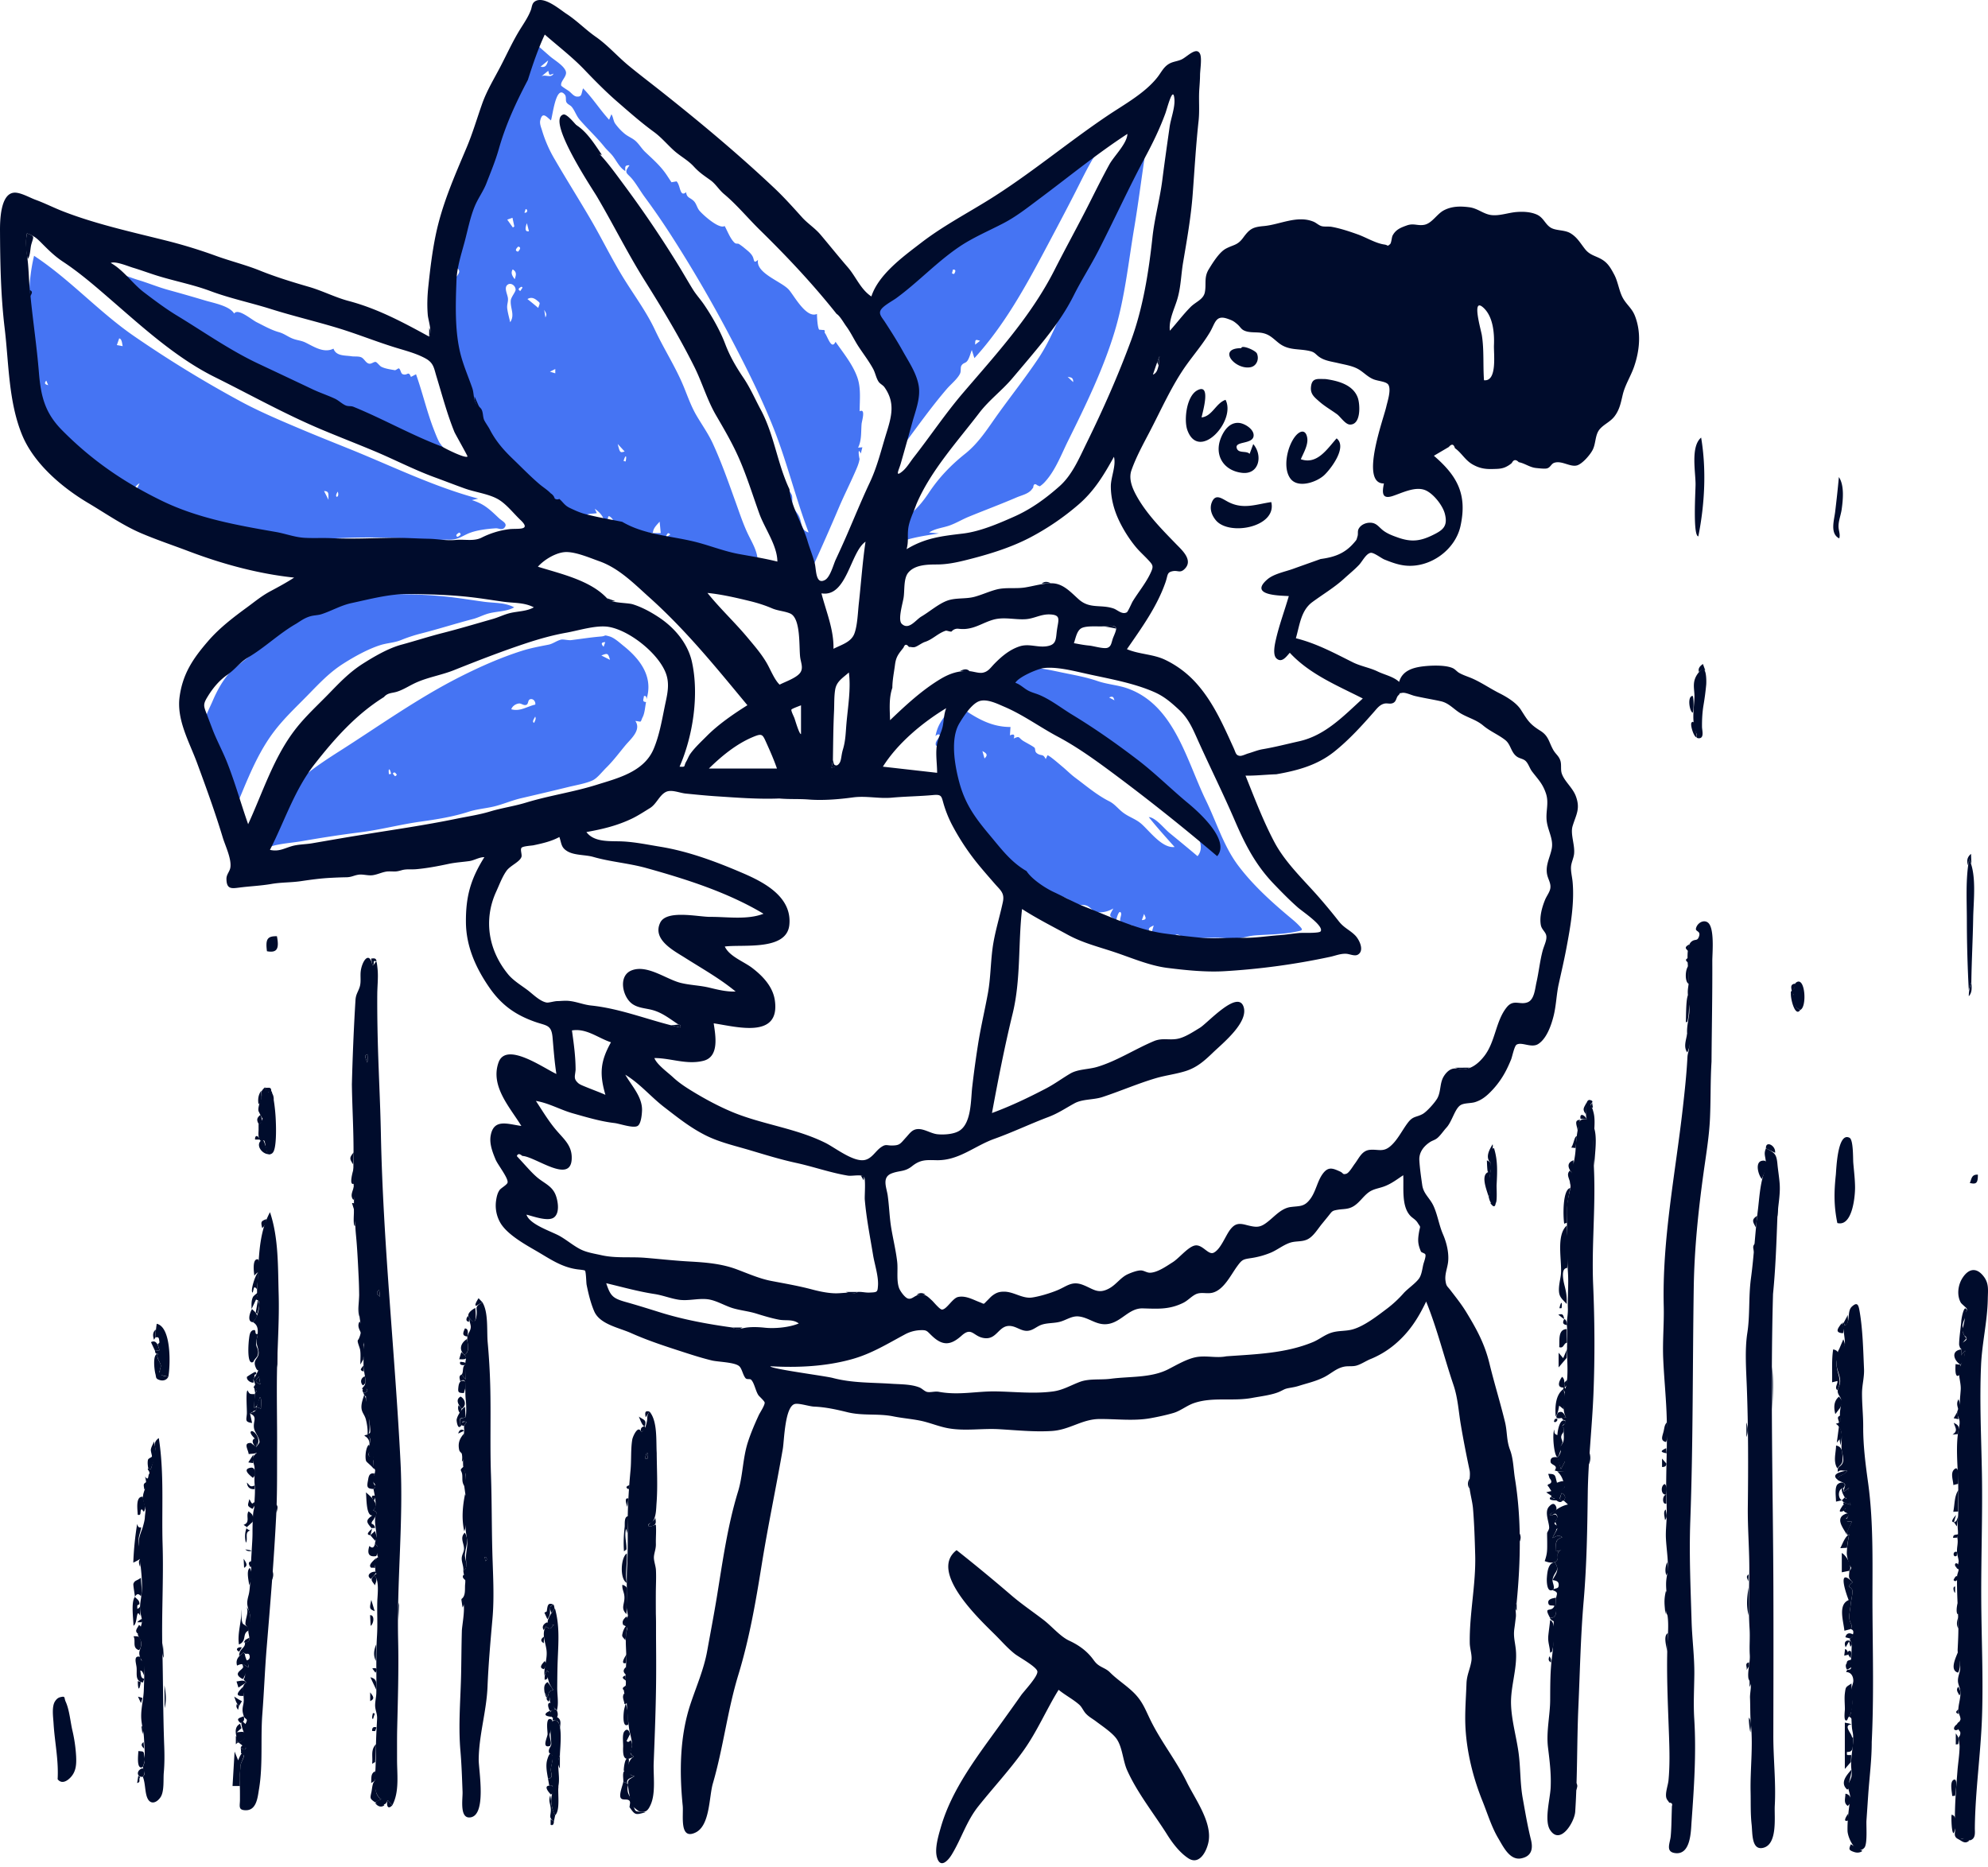
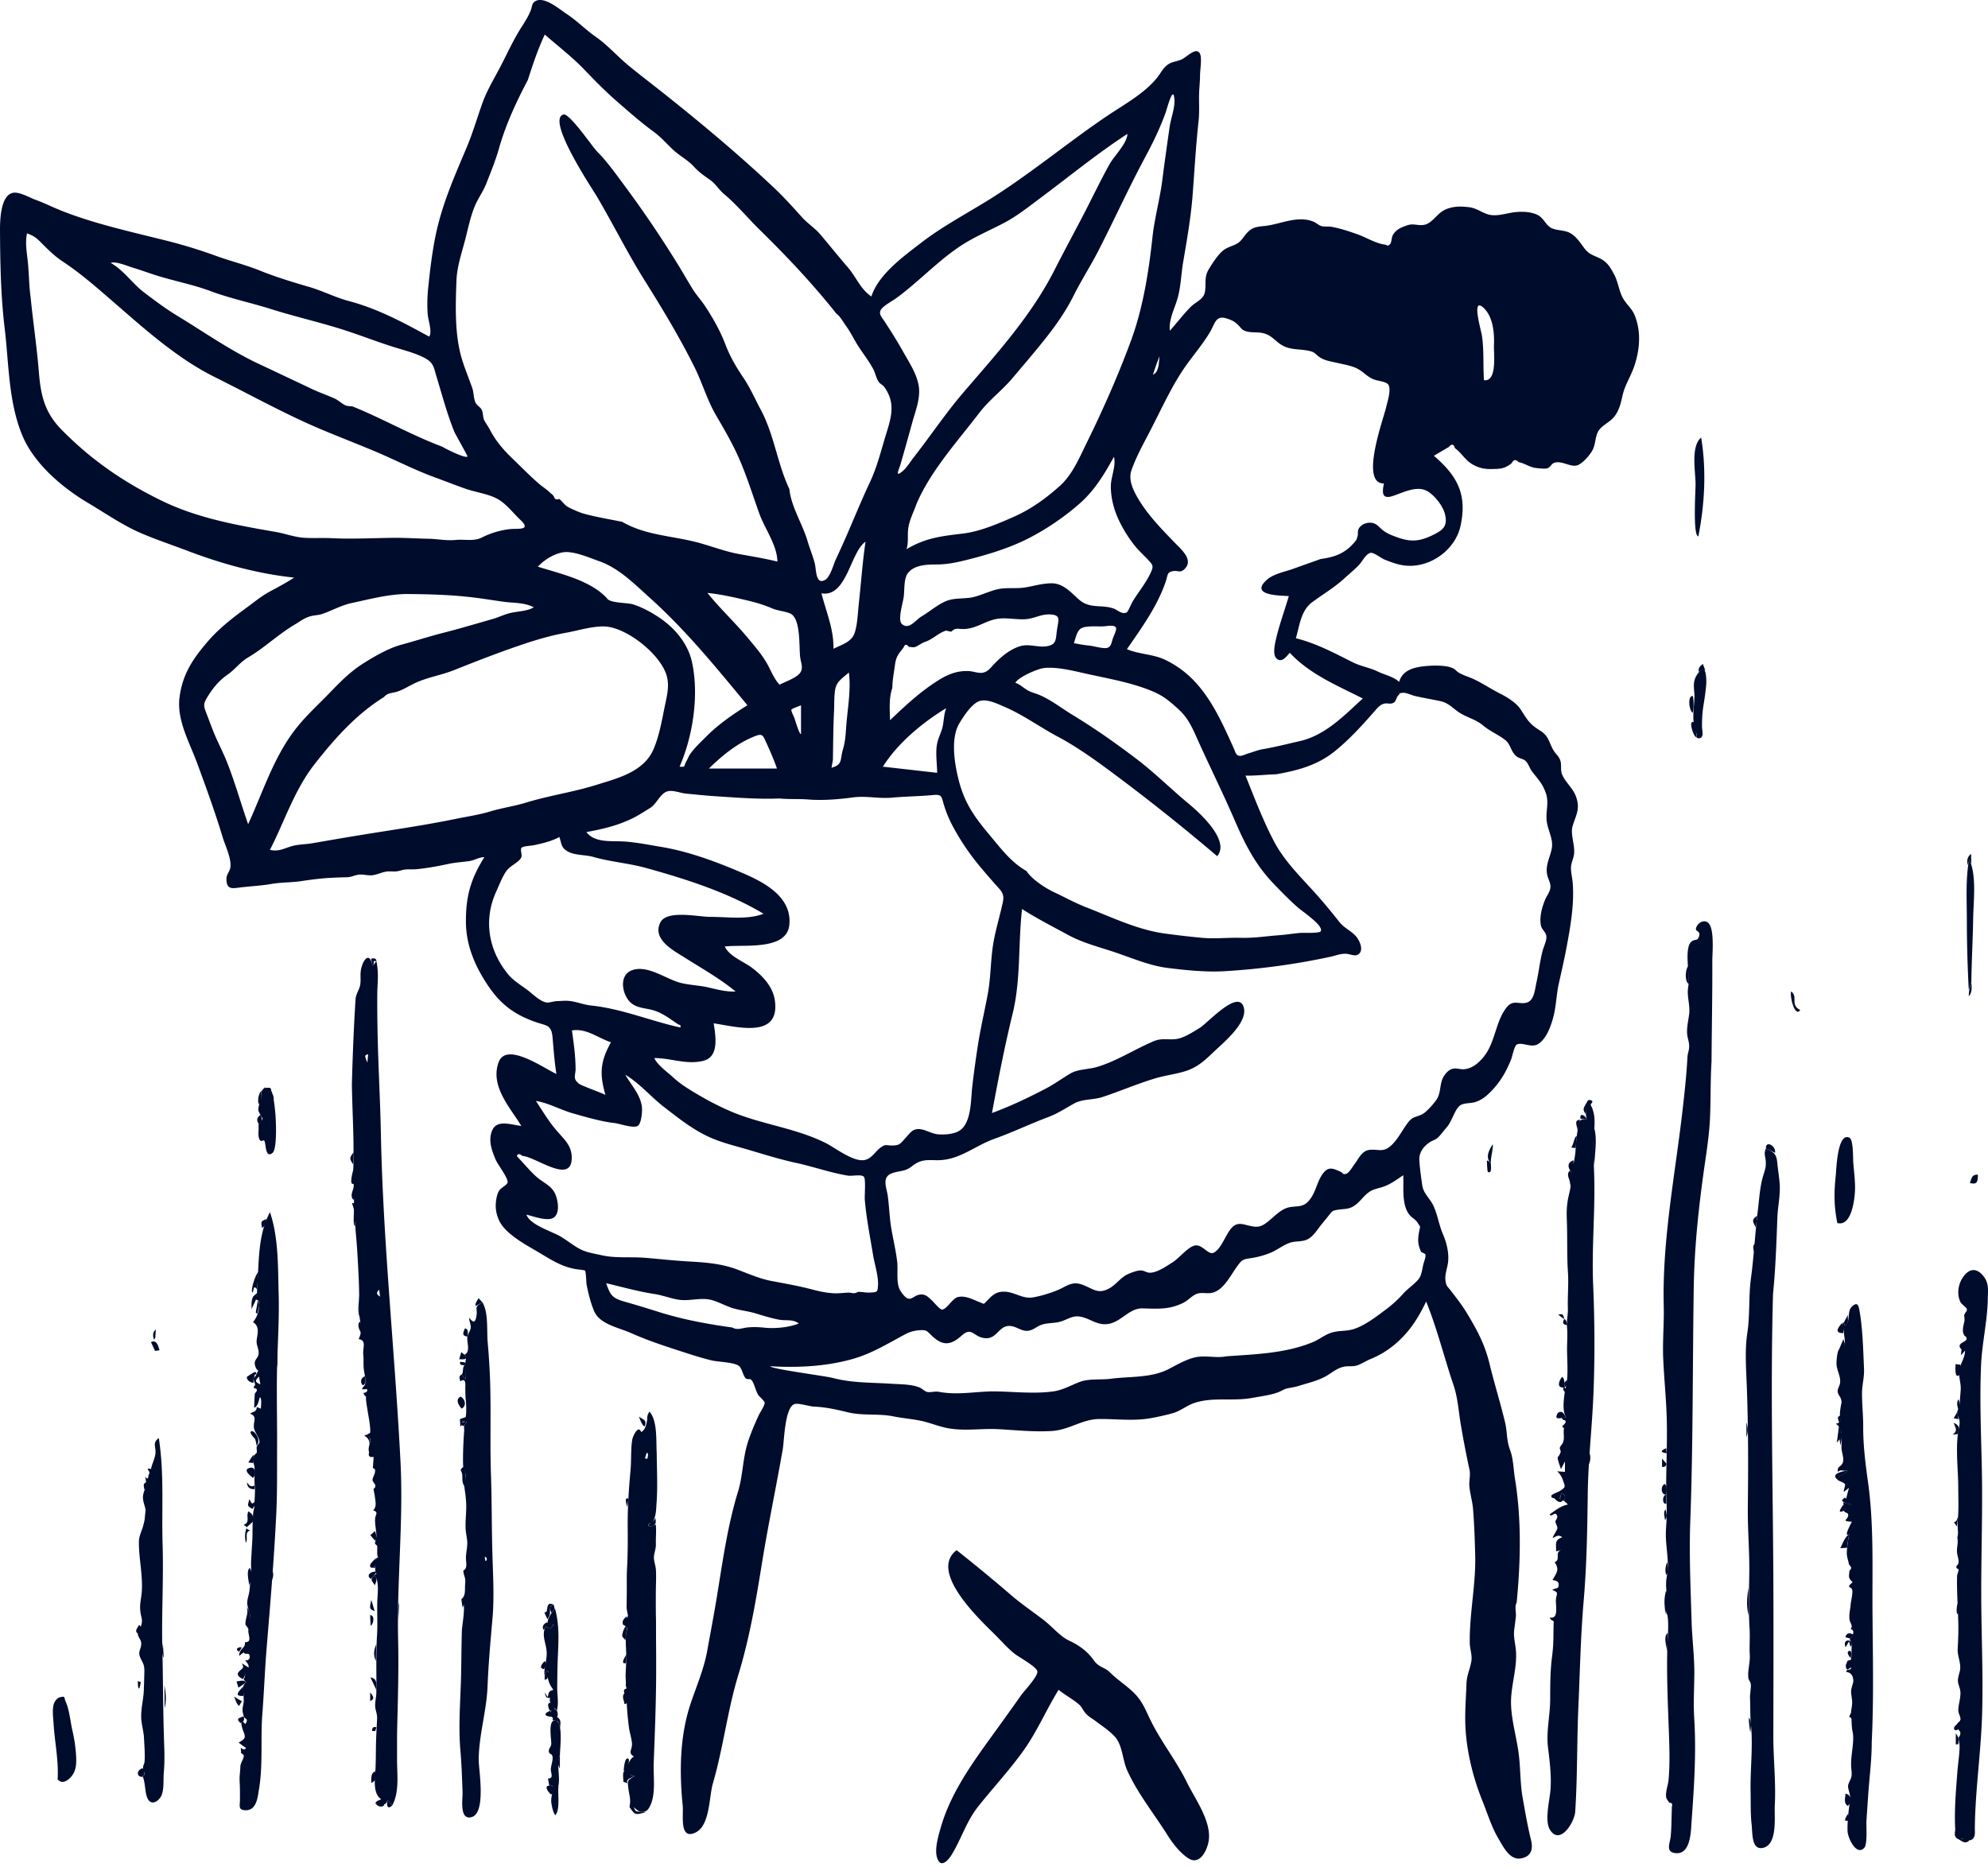
<svg xmlns="http://www.w3.org/2000/svg" width="165" height="155" fill="none">
-   <path fill-rule="evenodd" clip-rule="evenodd" d="M85.022 55.449c-.553.077-2.115.74-2.38 1.227.361.117.625.373.938.572.36.228.711.286 1.095.45.932.4 1.825 1.1 2.692 1.628 1.876 1.14 3.661 2.392 5.405 3.725 1.479 1.13 2.806 2.46 4.21 3.621.956.79 3.514 3.103 2.411 4.393-.77-.652-1.548-1.291-2.329-1.93-.443-.361-1.146-1.28-1.718-1.313.681.858 1.413 1.666 2.144 2.481-1.023.128-2.044-1.288-2.752-1.914-.451-.4-.98-.546-1.475-.903-.444-.319-.712-.733-1.21-.983-1.017-.512-1.903-1.275-2.795-1.937-.392-.291-.74-.648-1.072-.922-.213-.175-1.048-.91-1.243-.956l-.152.32c-.228-.49-.368-.214-.736-.489-.199-.148-.097-.373-.2-.464-.154-.137-.711-.42-.922-.553-.432-.274-.264-.447-.796-.202.113-.321.009-.408-.314-.26l.046-.696c-1.46 0-2.597-.596-3.815-1.418-.459-.31-.448-.539-.966-.268-.285.149-.516.57-.695.814-.41.56-.616.953-.75 1.628.175-.175.309-.187.4-.033-.135.206-.399.454-.383.702.02.303.157-.035.234.157.08.202.333.406.365.625.065.428-.287.425-.004.908.242-.22.303-.237.583-.068l-.261.461c.58 0-.067.648.098 1.08.26.681 1.19.756 1.11 1.64l-.418-.658c.03.445.192.597.344.964.088.211.148.613.313.784l.412-.66c-.099.904.038 1.553.57 2.324.163.236.483.407.603.63.143.266-.053.631.1.857.122.182.337.197.515.291.155-.109.28-.083.377.079a.568.568 0 0 1 .12.295l-.117.149c.144.33.294.362.45.095.286.153.345.227.517.58.731.126 1.555.794 2.241 1.157.875.463 1.647.733 2.548 1.03.35.117.57.38.88.517.337.149.711.06.978.177.332.146.447.463.884.526.446.064.916-.08 1.302-.3-.35.638-.399.602.24.955.002-.004.198-.865.378-.623.135.18-.17.575 0 .802.106.14.502.223.642.29l.275-.042.416.614 1.112.132c-.169-.507-.19-.487.29-.723l-.218.747c.625.085 1.314.186 1.865.147.104-.007.143-.151.31-.137.136.012.465.152.235.248 1.093.102 2.138.005 3.233.019.482.006.985.116 1.464.071.502-.047 1.004-.229 1.525-.267 1.089-.08 2.299-.08 3.365-.3.622-.127.675-.12.212-.59-.244-.25-.515-.466-.781-.69-1.504-1.263-3.007-2.636-4.193-4.21-1.214-1.613-1.793-3.584-2.668-5.383-1.632-3.354-2.627-7.924-6.498-9.32-.806-.291-1.692-.336-2.52-.622-.98-.337-1.981-.505-2.997-.717-.876-.183-2.178-.486-3.069-.361zm9.934 20.408c.095.248.308.487-.185.515l.185-.515zM49.91 52.829l-.046.004c-.82.066-1.619.197-2.476.301-.202.025-.64-.083-.808-.045-.374.083-.675.347-1.063.423-.718.14-1.467.277-2.19.506-1.767.56-3.494 1.326-5.147 2.162-3.516 1.779-6.716 4.08-10.037 6.192-1.797 1.142-3.346 2.216-4.755 3.826-.528.603-1.053 1.012-1.349 1.708-.382.902-.817 1.765-1.263 2.637.82.182 1.325-.215 2.09-.388.73-.166 1.538-.217 2.282-.35a97.96 97.96 0 0 1 4.796-.726c1.66-.211 3.283-.647 4.94-.877 1.352-.188 2.749-.412 4.001-.82.616-.2 1.292-.267 1.925-.398.824-.17 1.606-.533 2.426-.724 1.332-.31 2.607-.608 3.957-.94.598-.146 1.432-.286 1.984-.543.4-.186.765-.685 1.158-1.072.563-.555 1.057-1.218 1.56-1.826.445-.537 1.355-1.272.838-2.038.589.07.371.163.62-.344.168-.343.189-.857.27-1.225-.35-.024-.214-.183-.178-.494.153-.046.222.045.209.272.588-1.863-.507-3.322-1.898-4.438-.318-.255-.77-.676-1.168-.788-.532-.151-.247-.039-.678.005zm50.844 17.241l-.356-.157c.3-.149.3-.149.356.157zM32.243 49.307c-1.563-.013-3.143.422-4.685.748-.91.192-1.635.639-2.5.922-.284.094-.578.086-.866.16-.483.123-.806.357-1.232.631.881.53-3.403 3.533-3.746 3.895-.699.74-1.192 1.64-1.587 2.57-.323.76-1.13 2.1-.436 2.832-.13-.05-.259-.102-.388-.153-.081.075.061.979.084 1.125l-.298.033c.44.718.404.827 1.246.649.004.498-.145.989-.027 1.481.044.183.184.334.202.5.015.141-.137.26-.12.455.098 1.077.718 2.24 1.075 3.257 1.187-2.583 2.054-5.426 3.783-7.697.838-1.102 1.82-2.016 2.784-3.001.956-.977 1.798-1.888 2.953-2.624.922-.587 2.041-1.21 3.075-1.541.564-.18 1.147-.19 1.723-.42a12.875 12.875 0 0 1 1.637-.54c1.458-.37 2.894-.833 4.346-1.21.438-.114.842-.34 1.294-.461.697-.187 1.482-.145 2.117-.508-.815-.421-1.651-.344-2.525-.465-.916-.126-1.82-.272-2.737-.382-1.731-.208-3.435-.242-5.172-.256zm.694 15.012c-.181.154-.107.16-.336-.103.095-.157.207-.123.336.103zm-.474-.085l-.183.029c-.07-.531.067-.532.183-.029zm49.074-1.89c.357.183.484.329.174.609l-.174-.61zm-63.958-.498l-.135.447c-.198-.421-.198-.421.135-.447zm26.84-2.365c.096.189-.009.32-.083.518-.221-.082.001-.337.083-.518zm-14.23-1.568c-.767.292-2.277 1.179-2.544 2.003.583-.2.953-.654 1.49-.973.365-.218 1.198-.468 1.055-1.03zm14.236.572c-.685.151-1.251.595-1.988.388.078-.26.371-.454.637-.481.203-.02.396.203.618.107.204-.09.082-.446.372-.47.244-.02.407.25.361.456zm48.073-.356l-.439-.233c.355-.18.376.06.439.233zm-62.265-.267c.368.025.68-.104.911-.378-.37-.032-.67.1-.911.378zm20.395-3.092l-.716-.363c.526-.207.559-.19.716.363zm-.394-1.47l-.135.384c-.236-.25-.201-.373.135-.383zM43.585 2.869c-.574 1.23-.985 2.478-1.406 3.769l-.12.233c-1.134 2.2-1.911 4.385-2.662 6.746-.318 1.002-.526 2.037-.84 3.069-.178.584-.383 1.168-.526 1.762-.13.537-.039.973-.055 1.519-.015.5-.215.807-.328 1.258-.15.6-.082 1.354-.08 1.973.007 1.339.203 2.679.206 4.012.003 1.207.034 2.388.098 3.595.051.958.157 2.65.986 3.26-.206.167-.487.263-.406.563.161.596.575-.015.628.05.276.339-.265.267-.255.526.01.272.236.51.386.75.927 1.482 2.175 2.578 3.443 3.774.26.245.514.55.826.73.156.092.552.176.612.225.31.256.178.563.59.748.317.143.982-.093 1.197.024l.26.393c.054.271.152.332.292.184.133.097.672.368.925.571l-.467.052.526.08c.163.08.269.022.316-.173.279.014.237.085.244.337.532-.003.512-.158.937-.238.178-.034.445-.025.621-.072l-.167-.362c.368.268.72.605.788 1.078.501.033.105-.82.64-.275.134.137.055.379.143.518-.118.241-.055.362.19.362l.647.205-.394-.474c.357-.118.843.12.606.61.285.026.598.101.88.08.31-.023.655.26.382-.2l.47.064.47.064.005.006c.093.116.157.226-.053.283.369.04.812.065 1.06.009.146-.033.17-.502.427-.193l-.415.306c2.47 1.015 5.125 1.306 7.68 1.945-.008-.809-.424-1.495-.77-2.197-.41-.837-.699-1.716-1.014-2.591-.61-1.686-1.198-3.392-1.948-5.018-.377-.819-.906-1.555-1.359-2.331-.447-.768-.726-1.585-1.063-2.404-.671-1.627-1.63-3.095-2.372-4.677-.743-1.584-1.802-2.975-2.706-4.464-.93-1.529-1.716-3.146-2.619-4.692-.99-1.696-2.04-3.358-3.025-5.057a10.703 10.703 0 0 1-1.026-2.35c-.08-.274-.22-.564-.147-.857.181-.728.498-.3.884.017.141-.355.414-3.044 1.155-2.136.147.18.033.46.137.638.107.183.31.214.453.398.25.322.368.727.642 1.044.667.772 1.441 1.488 2.056 2.258.21.263.482.48.71.779.323.428.556.953 1.02 1.226-.002-.311-.085-.497.35-.482-.484.64-.236.616.175 1.086.343.392.717 1.048 1.074 1.535a59.45 59.45 0 0 1 2.219 3.22 111.092 111.092 0 0 1 4.632 7.911c1.394 2.637 2.755 5.303 3.857 8.077 1.124 2.832 1.827 5.805 2.906 8.644-.66-.168-.544-.77-.769-1.29-.135-.314-.414-.558-.534-.868-.112-.29.001-.663-.093-.957 0 .002-.313-.515-.344-.583-.114-.254-.173-.548-.273-.811a9.343 9.343 0 0 0-1.029-1.986l-.16.18-.16.181c.102-.835.562-.969-.208-1.692l.175 1.1c-.437-.167-.258-.48-.353-.817-.617.103.249.61-.54.611.064.408.025.627.327.764.11.05.481-.005.6.034.148.413-.055.782-.525.836.19.584.13.77.741.833.075.195-.039.3-.341.312l.134.288.132.283v-.005l.004.005-.002.004-.002-.004.01.095c.1.8.586 1.635.894 2.379.348.84.555 1.71.84 2.572.218.662.257 1.658.59 2.24.53.922 1.005-.362 1.246-.883a196.453 196.453 0 0 0 2.186-4.96c.406-.947.87-1.866 1.284-2.81.15-.342.318-.697.387-1.071l.015-.092c-.02.053-.208-1.094.1-.438l.13-.515-.355.03c.308-.627.234-1.297.291-1.97.02-.244.368-1.313-.161-1.05 0-.937.123-1.906-.19-2.803-.378-1.079-1.166-2.037-1.813-2.966-.347.75-.678-.518-.907-.757.041-.167-.003-.24-.133-.22l-.323-.028c-.14-.225-.176-1.072-.176-1.306-.88.4-1.877-1.48-2.322-1.997-.595-.692-2.787-1.376-2.571-2.492-.398.36-.292-.003-.457-.299-.17-.308-.46-.495-.745-.742a5.008 5.008 0 0 0-.37-.267c-.114-.076-.243.016-.383-.117-.357-.34-.58-.964-.815-1.384-.437.286-1.722-.85-2.076-1.252-.212-.241-.261-.58-.463-.796-.308-.328-.597-.258-.661-.754-.542.446-.452-.582-.793-.903l-.42.074a56.797 56.797 0 0 1-.381-.576c-.532-.792-1.128-1.296-1.808-1.944-.275-.263-.473-.602-.743-.862-.287-.277-.644-.39-.953-.643a4.454 4.454 0 0 1-.798-.858c-.148-.222-.168-.594-.306-.755l-.187.449c-.809-.89-1.324-1.75-2.163-2.605-.155.448-.076.721-.53.681-.246-.021-.458-.32-.646-.458-.063-.047-.62-.39-.637-.455-.092-.356.5-.76.387-1.162-.136-.486-.958-.95-1.315-1.262-.69-.602-1.377-1.207-2.067-1.81zm52.113 4.899c-.073-.01-.755 2.058-.829 2.259-.51 1.389-.804 2.84-1.33 4.244-1.057 2.822-2.41 5.587-3.855 8.204-1.32 2.39-1.993 5.034-3.549 7.344-1.04 1.545-2.193 3.006-3.28 4.516-.862 1.197-1.583 2.397-2.75 3.329-1.183.944-2.178 1.98-3.012 3.237-.386.581-.822 1.134-1.342 1.602-.572.514-1.248.754-1.403 1.577l.413-.018-.268.995c1.164-.443 2.228-.587 3.441-.78l-.818-.075c.479-.336 1.142-.386 1.697-.585.563-.202 1.055-.507 1.604-.731 1.315-.539 2.645-1.033 3.959-1.599.398-.172.9-.27 1.21-.601l.169-.215c.022-.298.142-.358.358-.18l.19.075a2.3 2.3 0 0 0 .461-.41c.841-.932 1.332-2.254 1.884-3.366 1.449-2.922 2.93-5.961 3.873-9.096.841-2.797 1.128-5.674 1.609-8.533.538-3.197.872-6.469 1.51-9.644.056-.283.453-1.492.058-1.549zM2.828 21.231c-.31 1.295-.424 2.578-.405 3.913.008.57-.132 1.193-.127 1.683.006.627.175 1.388.201 2.058.052 1.292.216 2.532.34 3.801.042.422.032.596.017 1.044-.014.434.011.975.343 1.273v-.848c.3.592.68 1.105 1.367 1.244-.474.426-.18.703.181 1.05l-.478.131 1.038.915c.044-.063.095-.12.15-.172.194.097.202.208.023.333.35.294.715.696 1.15.862.028.01 1.085.003.325.224l1.021.766c.005-.225-.224-.374.115-.503.357.666.432.798 1.107 1.137l1.769.883c.067-.364.277-.737.619-.908-.117.254-.298.546-.284.84.024.5.19.456.648.679.72.35 1.457.758 2.225.989 1.463.44 2.96.671 4.448.982 1.432.3 2.859.721 4.298.963 1.423.24 3.101.214 4.542.132 1.566-.09 3.166-.11 4.735-.069.875.024 1.78.048 2.627.18.8.125 1.575-.036 2.389-.018.744.016.958-.193 1.594-.485.657-.302 1.62-.414 2.34-.459.247-.015.51.184.714-.041.324-.36-.176-.543-.45-.802-.781-.74-1.226-1.18-2.246-1.498l.526-.123c-3.734-1.005-7.128-2.69-10.694-4.128-1.432-.578-2.783-1.115-4.202-1.717-1.633-.692-3.279-1.39-4.84-2.233a96.248 96.248 0 0 1-8.794-5.386c-2.938-2.015-5.336-4.718-8.332-6.692zm35.285 22.975c.192.105.144.225-.146.36-.162-.095-.114-.215.147-.36zm16.067.042h.01v.01h-.002l-.008-.01zm.569-.95l.093.95h-.652l.002-.042c.024-.375.32-.629.557-.907zm26.693-10.88c-1.573 1.124-2.647 2.997-3.78 4.524-1.178 1.588-2.46 3.081-3.231 4.907.394-.115.543-.653.84-.931.31-.29.451-.397.669-.768a17.826 17.826 0 0 1 1.794-2.54c1.413-1.675 2.771-3.18 3.708-5.193zM26.896 40.76c.473 0 .334.312.372.732l-.372-.732zm1.136.048c.2.562-.384.582 0 0zm36.107-.715c.343.242.11.867-.226.532l-.016-.017.242-.515zm-.481-1.036l.202.224c-.103.17-.2.122-.29-.143.028-.028.057-.055.088-.081zm28.285-27.944c-1.385.902-2.719 1.886-4.036 2.884-.355.27-.707.544-1.059.817l-.352.274c-.262.1-.412.284-.45.548-.458.305-.987.548-1.505.933l.508.378c-.477.299-1.143.331-1.25 1.005l-.383-.537c-1.662 1.154-3.541 1.873-5.245 2.953-1.51.956-2.967 2.243-4.25 3.466-.617.587-1.355 1.042-2.024 1.566-.338.265-.527.293-.49.653.034.348.541.872.73 1.162.89 1.368 2.045 2.936 2.433 4.545.412 1.71-.624 3.84-1.088 5.484-.148.526-.422 1.125-.477 1.667-.047.467-.25.62.285.192.71-.566 1.272-1.58 1.82-2.312 1.147-1.538 2.228-3.058 3.483-4.52.315-.367.903-.84 1.097-1.28.08-.182.02-.49.097-.624.154-.272.345-.197.498-.41.178-.246.262-.627.372-.906l.217.677c2.454-2.681 4.218-5.887 5.91-9.073.844-1.592 1.69-3.177 2.507-4.784.438-.86.86-1.737 1.345-2.572.368-.635 1.286-1.455 1.307-2.186zm-40.02 27.193l-.167-.044c.15-.538.29-.49.168.044zM8.789 22.609c.334.426.607.734 1.043 1.041.346.244.675.427.92.79.369.78 1.582 1.311 2.291 1.745.982.6 1.998 1.18 2.96 1.811 2.108 1.387 4.323 2.436 6.612 3.508 2.027.95 4.031 1.97 6.045 2.768 1.06.42 2.103.912 3.147 1.38.618.277 1.234.559 1.851.837.491.222 1.338.867 1.531.254.146.15.253.312-.033.36l1.342.624c.42.195.55.42.6.006.026-.219-.546-.845-.657-1.06-.163-.317-.29-.65-.42-.982-.592-1.518-.946-3.093-1.492-4.625l-.422.22c-.22-.562-.288-.056-.698-.233-.145-.063-.162-.402-.303-.474-.049-.025-.25.165-.34.149-.348-.063-.814-.124-1.127-.291-.13-.07-.347-.369-.454-.393-.15-.035-.357.181-.547.143-.3-.06-.401-.436-.689-.543-.216-.08-.558-.037-.775-.072-.537-.086-1.273.006-1.495-.632-.791.39-1.584-.14-2.306-.498-.366-.183-.694-.185-1.075-.333-.414-.16-.704-.413-1.14-.535-.664-.187-1.254-.53-1.846-.824-.45-.222-1.566-1.207-1.88-.722-.354-.625-1.675-.87-2.365-1.073a132.442 132.442 0 0 0-3.023-.868c-.893-.24-1.741-.6-2.617-.86-.697-.206-1.95-.788-2.638-.618zm42.479 14.243l.577.625c-.387.112-.387.112-.577-.625zm10.998-2.482c-.042.165.234.333.236.472-.211.047-.281.156-.21.324l.044.31c0 .488.205 1.017.322 1.485.353-.267.09-.6.155-.933.095-.487.188-.178.378-.477.284-.446.068-.345-.16-.77-.103-.192-.164-.812-.174-.825-.194-.266-.5.06-.59.414zm-22.947-.594v.464c-.243-.255-.243-.255 0-.464zm22.219-1.618c-.23.13-.178.05-.19.422.168-.1.231-.241.19-.422zm-57.696-.565l.157.376c-.18-.042-.396-.11-.157-.376zm57.477-.528c-.332.078-.602-.012-.463.423-.043-.135.497.277.549.325l.003.004-.044-.375-.045-.377zm27.289.208c.187.065.484-.008.463.442l-.463-.442zm-42.52-.644v.357l-.444-.134.444-.223zm14.279-.419l.22.66c.308-.336.183-.484-.22-.66zM9.892 28.087c.231.036.24.444.292.645l-.485-.09.193-.555zm71.453.2l-.41.32c.008-.441.007-.441.41-.32zm-38.549-4.25c.009.184-.376.62-.402.89-.063.659.364 1.204-.05 1.821-.08-.364-.189-.734-.24-1.104-.05-.367.079-.542.056-.865-.025-.347-.377-.916-.011-1.16.26-.173.63.08.647.419zm2.372 1.676c.21.382.21.382.102.642l-.102-.642zm-.617-.791c.322.259.269.193.12.636a29.627 29.627 0 0 0-.894-.734c.283-.174.535-.096.774.098zm-1.264-1.123c.03.02.058.044.083.072l-.187.283c-.207-.106-.172-.225.104-.355zm-.735-1.437c.39.227.257.528.168.813-.175-.246-.363-.49-.168-.813zm-4.62-.127c.321.262.154.433-.008.705l-.162-.041.17-.664zm41.254.507c-.236-.057-.176.007-.095-.365.23-.018.262.104.095.365zm-36.171-2.275c.21.047.204.187-.02.422-.238-.055-.231-.195.02-.422zm.716-1.94l.172.666c-.432.091-.253-.45-.172-.667zm-1.196-.45l.153.718-.12.089-.468-.654.435-.153zm1.095-.726c.194.024.174.347-.103.304l.102-.304zm41.721-.885h.421c0 .25-.428.177-.42 0zM41.605 9.33l.11.498c-.15-.122-.366-.233-.11-.498zm.577-2.693h-.003c.51.023.321.435.439.758-.434-.08-.359-.407-.43-.728l-.006-.03zm0-.002v.002h-.002l.001-.002zm3.318-.757c.119.356.022.393.447.232-.23.432-.73.002-1.041.256l.594-.488zm-.004-.863c-.111.386-.208.617-.63.52l.63-.52z" fill="#4574F3" />
  <path fill-rule="evenodd" clip-rule="evenodd" d="M66.483 60.933c-.144.025-.483-1.146-.546-1.322-.04-.115-.295-.61-.251-.71.034-.08.726-.325.797-.357v2.389zm56.686-29.372c-.091-1.237.015-2.497-.176-3.724-.07-.449-.894-3.233.132-2.293.804.737.913 2.119.871 3.112-.03.709.291 3.033-.827 2.905zM58.835 63.793c1.053-1.033 2.272-2.038 3.645-2.614.8-.337.807-.233 1.155.538.312.691.604 1.36.852 2.076h-5.652zm14.443-.157c1.221-1.946 3.294-3.67 5.256-4.856-.181.459-.188.934-.271 1.412-.084.481-.298.855-.43 1.312-.238.824-.053 1.793-.053 2.642l-4.502-.51zm-4.101-9.783c.037-1.6-.607-3.08-.998-4.603 2.116.354 2.39-3.429 3.658-4.288-.254 1.72-.366 3.41-.556 5.125-.084.756-.109 1.797-.365 2.494-.267.726-1.078.931-1.74 1.272zm-4.468 2.975c-.427-.391-.763-1.264-1.073-1.796-.45-.772-1.006-1.408-1.578-2.094-1.067-1.282-2.305-2.431-3.34-3.722 1.174.118 2.347.39 3.518.675.622.15 1.257.351 1.844.604.487.21 1.05.23 1.5.426.908.393.723 2.785.834 3.637.058.447.284.901-.005 1.29-.326.435-1.239.738-1.7.98zm41.218 7.44c1.764-.31 3.407-.748 4.832-1.892 1.217-.975 2.292-2.159 3.313-3.326.235-.27.448-.548.812-.644.269-.07.536.08.794-.085.227-.146.213-.45.382-.607.278-.26-.124-.117.311-.203.278-.056.763.187 1.057.256.717.17 1.446.28 2.161.44.701.154 1.09.702 1.718 1.051.628.349 1.238.498 1.795.965.577.484 1.265.757 1.833 1.205.473.373.458 1.019.976 1.382.222.155.526.17.722.364.228.225.327.602.523.86.505.665.88 1.002 1.154 1.825.277.83-.053 1.52.075 2.37.114.76.553 1.437.408 2.204-.136.718-.526 1.345-.393 2.111.074.43.339.748.274 1.183-.049.324-.302.635-.427.935-.262.628-.49 1.451-.358 2.135.065.334.354.532.434.802.112.381-.165.852-.29 1.325-.227.86-.314 1.75-.51 2.617-.117.517-.172 1.413-.713 1.642-.646.273-1.177-.286-1.75.42-.929 1.143-.936 2.859-1.873 4.06-.404.519-.955 1.013-1.638 1.084-.398.04-.682-.149-1.064-.009-.291.107-.526.38-.676.638-.313.537-.211 1.215-.502 1.764-.189.356-.889 1.14-1.23 1.326-.529.29-.788.154-1.215.708-.486.631-.856 1.448-1.473 1.972-.596.506-.992.237-1.675.293-.681.056-.905.68-1.285 1.178-.143.188-.46.742-.689.809-.326.096-.224-.053-.518-.185-.59-.264-.968-.437-1.424.17-.462.613-.57 1.455-1.034 2.088-.503.685-.867.59-1.632.687-.678.085-1.182.605-1.676 1.029-.818.702-1.056.712-2.048.454-.589-.153-.91-.109-1.293.379-.41.522-.788 1.638-1.382 1.931-.464.228-.948-.765-1.605-.587-.569.155-1.269 1.044-1.791 1.374-.502.316-1.25.852-1.873.875-.285.01-.509-.189-.775-.191-.313-.003-.778.177-1.064.304-.62.274-.966.865-1.57 1.192-.931.504-1.306.039-2.176-.295-.92-.353-1.33.115-2.11.439-.587.244-1.472.516-2.11.608-.8.114-1.503-.48-2.314-.485-.407-.002-.648.078-.977.324-.143.108-.271.259-.4.384-.4.387-.213.334-.668.161-.55-.208-1.149-.562-1.78-.428-.469.1-.954 1.057-1.344 1.043-.183-.007-.68-.62-.826-.754-.35-.319-.576-.584-1.086-.472-.384.084-.582.406-.901.314-.272-.078-.652-.625-.74-.862-.236-.643-.081-1.52-.16-2.202-.11-.944-.34-1.873-.495-2.811-.146-.89-.165-1.788-.29-2.677-.095-.664-.513-1.52.338-1.84.666-.252 1.075-.11 1.689-.6.694-.553 1.171-.51 2.031-.492 1.848.039 3.132-1.18 4.802-1.777 1.516-.543 2.963-1.238 4.475-1.808.819-.31 1.425-.732 2.168-1.137.676-.367 1.572-.275 2.313-.519 1.496-.493 2.913-1.112 4.409-1.558.823-.245 1.676-.339 2.504-.6.939-.297 1.568-.86 2.271-1.538.795-.766 3.012-2.537 2.522-3.836-.513-1.36-2.988 1.403-3.608 1.78-.532.323-1.122.716-1.69.876-.769.215-1.378-.083-2.133.234-1.57.66-3.086 1.658-4.711 2.14-.727.217-1.593.175-2.242.56-.671.396-1.288.857-1.992 1.225-1.468.768-2.94 1.47-4.493 2.042.507-2.74 1.049-5.52 1.712-8.233.695-2.843.453-5.804.785-8.7 1.241.799 2.521 1.441 3.787 2.133 1.223.67 2.516.991 3.823 1.425 1.437.476 2.944 1.14 4.45 1.33 1.51.19 3.201.364 4.724.274 2.956-.174 5.88-.57 8.79-1.194.453-.098.852-.275 1.324-.253.295.013.713.23.981.068.562-.34.104-1.251-.224-1.586-.441-.45-.918-.618-1.34-1.148a49.068 49.068 0 0 0-1.87-2.247c-1.229-1.374-2.646-2.736-3.513-4.378-.936-1.773-1.636-3.639-2.385-5.494.836.011 1.714-.088 2.552-.115zm-41.253 2.01c.873.077 1.624.02 2.436.084 1.172.094 2.516-.014 3.678-.173 1.092-.15 2.16.12 3.234.02 1.113-.102 2.277-.111 3.434-.218.723-.067.677.11.874.777a9.69 9.69 0 0 0 .797 1.902 19.718 19.718 0 0 0 2.227 3.277c.393.473.8.936 1.204 1.401.478.551.838.77.677 1.527-.272 1.279-.681 2.538-.854 3.834-.166 1.24-.162 2.496-.386 3.727-.241 1.323-.55 2.634-.773 3.96a85.448 85.448 0 0 0-.525 3.788c-.129 1.044-.046 2.98-1.038 3.651-.468.317-1.312.364-1.839.313-.543-.052-1.078-.445-1.614-.431-.487.012-.686.34-.991.674-.504.552-.518.686-1.199.69-.436.003-.496-.143-.922.164-.437.315-.723.898-1.295 1.033-.934.222-2.472-1.004-3.277-1.407-2.438-1.22-5.216-1.528-7.693-2.548-1.163-.48-2.34-1.114-3.421-1.778-.547-.335-1.076-.687-1.547-1.126-.44-.41-1.346-1.056-1.55-1.597 1.374 0 2.683.58 4.073.228 1.34-.339.998-2.11.851-3.11 1.907.283 5.524 1.317 5.077-1.895-.16-1.152-1.012-2.041-1.9-2.716-.684-.52-1.88-.944-2.255-1.764 1.491-.198 5.134.384 5.356-1.792.236-2.311-2.058-3.524-3.85-4.295-2.184-.94-4.498-1.809-6.856-2.195-1.037-.17-2.09-.39-3.132-.441-.981-.049-2.342.114-3.004-.778 1.342-.241 2.526-.522 3.76-1.107.504-.24 1.046-.595 1.52-.887.532-.329.774-1.058 1.306-1.33.465-.24 1.141.079 1.66.13.83.082 1.66.167 2.491.222 1.74.114 3.524.256 5.266.186zM109.61 46.4c-.764.275-1.53.543-2.294.819-.648.234-1.591.411-2.121.866-1.565 1.342.983 1.344 1.773 1.392-.34 1.18-.785 2.365-1.06 3.56-.09.395-.31 1.314.046 1.624.43.376.794-.133 1.095-.48 1.654 1.786 3.931 2.713 6.061 3.797-1.586 1.442-3.108 3.064-5.279 3.55-1.03.23-2.007.486-3.048.662-.402.068-.8.24-1.193.351-.174.05-.522.224-.698.198-.329-.049-.323-.26-.497-.642-.871-1.914-1.721-3.87-3.149-5.437a8.238 8.238 0 0 0-2.512-1.879c-1.005-.494-2.167-.458-3.201-.897 1.214-1.76 2.497-3.522 3.204-5.562.21-.606.095-.83.64-.919.378-.061.566.167.903-.138.81-.73-.155-1.581-.65-2.09-1.192-1.227-2.495-2.54-3.321-4.057-.348-.638-.645-1.39-.401-2.085.377-1.076.96-2.141 1.487-3.149.977-1.865 1.882-3.941 3.117-5.649.634-.877 1.344-1.716 1.901-2.648.451-.754.471-1.487 1.486-1.124.392.14.489.188.786.442.321.274.313.478.786.606.415.112.887.045 1.311.131.59.122.858.434 1.33.813.849.682 1.7.449 2.666.7.356.094.411.252.698.46.46.333 1.052.396 1.591.524.536.128 1.15.219 1.63.481.448.245.774.633 1.256.844.434.19 1.135.184 1.294.5.222.442-.091 1.36-.191 1.802-.223.997-2.229 6.392-.194 6.364-.148.728-.192 1.343.73 1.04.782-.256 1.833-.805 2.66-.5.677.25 1.48 1.262 1.663 1.96.28 1.066-.168 1.382-1.04 1.803-1.011.488-1.742.571-2.82.195-.421-.147-.855-.304-1.218-.568-.401-.293-.567-.661-1.106-.673-.379-.008-.789.17-.969.512-.104.198-.028.41-.088.606-.104.343-.055.268-.303.557-.776.902-1.655 1.188-2.761 1.338zm-7.827 66.178c-.855.172-1.681-.095-2.539.076-.758.151-1.592.647-2.277.997-1.434.735-3.183.582-4.784.792-.828.109-1.766-.034-2.547.255-.757.281-1.403.681-2.21.793-1.563.218-3.216.027-4.76.001-1.598-.027-3.085.343-4.742.034-.333-.062-.683.068-.967.011-.214-.043-.424-.283-.635-.369-.688-.281-1.586-.262-2.311-.31-1.688-.113-3.272-.053-4.91-.487-.612-.161-5.188-.754-5.162-.967 2.248.128 4.568.023 6.75-.582 1.624-.449 2.912-1.254 4.383-2.042a2.928 2.928 0 0 1 1.263-.368c.622-.03.57.053 1.04.492.89.834 1.551.753 2.436-.04.886-.795.97.134 1.96.212 1.023.08 1.144-1.168 2.172-1.005.476.075.853.427 1.344.392.455-.033.735-.351 1.144-.497.477-.17 1.032-.121 1.529-.25.557-.146 1.006-.514 1.59-.444.91.109 1.516.818 2.518.605 1.067-.226 1.66-1.306 2.782-1.276 1.244.034 2.171.113 3.332-.448.392-.189.646-.498 1.014-.699.465-.254.956-.03 1.443-.155.934-.238 1.505-1.454 2.034-2.179.434-.596.496-.589 1.217-.701a6.92 6.92 0 0 0 1.554-.431c.56-.229 1.056-.648 1.627-.837.505-.168 1.024-.046 1.501-.309.465-.256.814-.851 1.144-1.252l.493-.605c.371-.454.319-.483.817-.569.486-.083.862-.02 1.312-.292.494-.298.798-.817 1.253-1.151.395-.29.821-.323 1.278-.49.602-.218 1.07-.584 1.597-.935.056 1.047-.163 2.553.579 3.357.194.21.452.322.612.583.282.456.223.191.12.784-.118.685-.098.992.151 1.597.047.115.329.138.375.261.064.173-.133.655-.177.85-.084.369-.134.84-.35 1.143-.289.406-.922.826-1.274 1.214a9.55 9.55 0 0 1-1.321 1.237c-.814.612-1.944 1.508-2.936 1.776-.563.152-1.154.085-1.724.262-.579.18-1.01.561-1.549.786-2.269.943-4.771 1.007-7.189 1.18zm-30.58-5.343c-.364.211-.488.041-.825.058-.302.014-.651.055-.98.057-.62.002-1.377-.154-1.98-.315-1.136-.303-2.28-.497-3.41-.714-.961-.184-1.903-.603-2.868-.964-1.268-.474-2.614-.576-3.953-.65-1.225-.068-2.426-.205-3.647-.305-1.228-.1-2.42.056-3.632-.218-.565-.127-1.186-.217-1.703-.474-.597-.296-1.15-.774-1.737-1.108-.698-.397-2.495-.945-2.773-1.782.56.134 1.802.606 2.291.227.503-.388.318-1.402.12-1.888-.3-.73-.945-.943-1.516-1.427-.412-.349-.769-.764-1.134-1.16a94.862 94.862 0 0 0-.56-.612c.078-.21.23-.214.456-.014 1.066.045 3.985 2.344 4.097.28.06-1.106-.603-1.626-1.26-2.394-.652-.759-1.16-1.62-1.71-2.451 1.07.174 2.017.733 3.064 1.03 1.113.315 2.32.676 3.452.805.433.048 1.564.46 1.926.241.294-.176.356-.988.366-1.283.034-1.13-.857-2.034-1.39-2.97 1.244.758 2.108 1.829 3.242 2.702 1.125.865 2.109 1.66 3.385 2.311 1.167.595 2.483.887 3.733 1.26 1.276.38 2.514.764 3.814 1.047 1.43.31 2.856.82 4.297 1.057.353.059 1.136-.135 1.336.1.167.196.045 1.574.071 1.888.13 1.544.437 3.077.688 4.605.126.768.465 1.775.407 2.552-.04.53-.047.537-.722.563-.325.013-.626-.077-.945-.054zM56.312 85.04c.175.036.222.118.143.244-2.455-.54-4.857-1.558-7.386-1.822-.669-.07-1.245-.336-1.907-.388-.305-.024-.616.017-.921.021-.214.003-.704.144-.852.122-.562-.082-1.165-.706-1.604-1.036-.524-.394-1.184-.79-1.606-1.302-1.648-2.002-2.065-4.539-.993-6.877.257-.56.494-1.216.853-1.72.314-.442 1.095-.73 1.24-1.154.063-.188-.112-.587 0-.75.101-.15.842-.182 1.006-.217.736-.157 1.474-.323 2.142-.686.188.537.129.86.655 1.178.596.36 1.502.285 2.156.474 1.425.412 2.959.52 4.417.927 3.303.92 6.755 2.018 9.714 3.79-1.34.525-3.018.25-4.42.26-.999.006-3.625-.618-4.154.484-.675 1.407 1.141 2.328 2.051 2.906 1.427.905 2.906 1.73 4.209 2.807-.756.028-1.455-.147-2.184-.323-.785-.189-1.587-.2-2.369-.393-1.2-.294-2.779-1.548-4.077-1.04-1.139.446-.761 2.172.021 2.76.51.382 1.165.375 1.755.545.808.233 1.42.737 2.111 1.19zm29.86-68.47c2.46-1.829 4.83-3.782 7.4-5.456-.022.804-1.114 1.836-1.504 2.55-.565 1.03-1.09 2.083-1.618 3.133-.944 1.879-1.965 3.716-2.916 5.591-1.953 3.851-4.81 6.963-7.586 10.204-1.476 1.724-2.714 3.586-4.11 5.37-.281.358-.565.845-.918 1.142-.689.58-.306-.118-.165-.609.329-1.146.65-2.294.967-3.443.276-1.002.717-2.06.514-3.11-.196-1.007-.79-1.876-1.282-2.757-.47-.844-.98-1.649-1.507-2.46-.24-.37-.533-.648-.352-.982.194-.359.968-.756 1.298-.998 1.817-1.328 3.358-3 5.238-4.269 1.14-.77 2.45-1.318 3.666-1.954 1.038-.543 1.941-1.25 2.875-1.952zM24.59 51.768c.426-.274.749-.508 1.232-.632.285-.072.584-.066.867-.159.857-.28 1.593-.728 2.499-.922 1.541-.33 3.121-.76 4.685-.748 1.739.014 3.438.061 5.172.256.917.103 1.822.255 2.737.382.87.122 1.714.046 2.525.465-.584.334-1.29.319-1.937.468-.517.12-.984.361-1.474.5-1.37.39-2.765.808-4.15 1.161-1.155.294-2.3.667-3.435.974-1.068.289-2.258.98-3.196 1.577-1.1.7-1.904 1.543-2.81 2.477-.96.989-1.965 1.897-2.809 2.992-1.79 2.323-2.682 5.2-3.901 7.853-.61-1.739-1.076-3.432-1.741-5.117-.376-.952-.87-1.843-1.238-2.815l-.454-1.195c-.255-.67-.328-.804.048-1.423.444-.732.966-1.371 1.671-1.861.658-.457 1.038-1.036 1.72-1.437 1.377-.81 2.573-1.989 3.989-2.796zM36.712 37.08c-2.52-.944-4.91-2.31-7.373-3.314-.217-.088-.425-.017-.654-.116-.306-.133-.573-.41-.886-.557-.608-.284-1.253-.494-1.863-.784-1.494-.709-2.99-1.415-4.486-2.119-2.381-1.12-4.53-2.643-6.778-4.006-.961-.583-1.887-1.286-2.728-1.923-.947-.719-1.698-1.85-2.75-2.435.368-.179 1.446.277 1.835.393.569.17 1.177.392 1.777.587 1.533.499 3.154.79 4.654 1.352 1.623.608 3.39.976 5.047 1.5 1.83.576 3.7 1.014 5.534 1.571 1.593.484 3.112 1.1 4.705 1.596.853.266 1.767.488 2.558.919.69.377.706.795.923 1.508.47 1.542.88 3.106 1.488 4.604.057.142 1.11 2 1.087 2.031-.148.208-1.878-.665-2.09-.807zm50.505 11.336c-.75.016-1.396.225-2.133.344-.788.127-1.606-.029-2.379.172-.615.16-1.2.436-1.815.603-.749.205-1.57.057-2.299.332-.723.274-1.444.911-2.119 1.307-.47.277-1.048 1.17-1.63.604-.328-.32.05-1.578.148-2.13.11-.612-.022-1.628.404-2.128.57-.668 1.637-.662 2.4-.667.8-.005 1.564-.16 2.337-.352 1.81-.45 3.653-1 5.314-1.858a21.25 21.25 0 0 0 4.067-2.762c1.314-1.13 2.118-2.472 2.943-3.966.198.731-.262 1.702-.258 2.46.005.989.259 1.952.684 2.841.364.763.852 1.54 1.395 2.192.302.363.657.678.98 1.022.46.49.513.559.218 1.176-.396.829-.99 1.538-1.468 2.318-.067.11-.386.848-.481.9-.392.217-.774-.204-1.102-.316-1.049-.359-1.958.056-2.87-.743-.68-.597-1.336-1.386-2.336-1.349zM76.06 41.849c1.163-2.753 3.405-5.207 5.217-7.577.818-1.071 1.875-1.845 2.737-2.862.924-1.093 1.836-2.156 2.727-3.276.908-1.141 1.718-2.299 2.375-3.61.637-1.274 1.405-2.459 2.057-3.731 1.32-2.58 2.515-5.21 3.886-7.768.638-1.19 1.199-2.345 1.665-3.615.142-.386.644-2.389.749-1.197.064.722-.3 1.626-.4 2.343-.208 1.461-.416 2.923-.603 4.387-.204 1.6-.648 3.166-.82 4.768-.305 2.837-.785 5.872-1.778 8.56-1.073 2.91-2.316 5.715-3.681 8.494-.617 1.256-1.196 2.661-2.26 3.6-1.162 1.028-2.353 1.895-3.779 2.527-1.295.575-2.811 1.224-4.218 1.394-1.76.212-3.121.352-4.688 1.299.175-.653.061-1.028.131-1.67.075-.688.457-1.42.683-2.066zm-1.997 15.242c.005-.665.137-1.265.22-1.913.07-.534.2-.78.526-1.195l.184-.234c.106-.288.254-.304.447-.047.157-.022.29.053.478.01.214-.05.592-.346.845-.428.653-.213 1.067-.71 1.716-.928.106-.037.35.094.498.065a.636.636 0 0 1 .566-.232c.169.02.338.027.508.022.912-.051 1.523-.521 2.361-.766.915-.268 1.813.014 2.727-.051.711-.051 1.245-.42 1.988-.395.971.033.713.458.596 1.315-.102.746-.02 1.207-.865 1.33-.778.111-1.455-.245-2.233.007-.824.266-1.505.842-2.098 1.45-.32.33-.502.644-.955.735-.323.065-.783-.105-1.106-.128-.882-.061-1.643.194-2.398.646-1.548.928-2.897 2.185-4.195 3.425-.022-.895-.108-1.825.19-2.688zm-23.69-7.438c-1.382-1.49-3.87-2.032-5.73-2.614.54-.606 1.571-1.224 2.378-1.217.834.007 1.934.483 2.72.762 1.64.582 2.892 1.87 4.157 3.004 3.04 2.725 5.536 5.814 8.135 8.948-1.162.73-2.412 1.59-3.378 2.563-.449.453-.978.94-1.352 1.46-.147.204-.221.438-.345.648-.244.415.008.463-.555.43 1.114-2.546 1.626-5.954 1.031-8.678-.34-1.563-1.456-2.867-2.765-3.73-.662-.436-1.38-.827-2.139-1.067-.47-.149-1.926-.084-2.157-.509zM2.538 24.65c-.123-.906-.129-1.817-.21-2.727-.076-.869-.264-1.677-.088-2.556.638.243.796.391 1.263.861.55.554 1.071 1.063 1.718 1.489 1.432.944 2.754 2.1 4.049 3.222 2.645 2.292 5.385 4.784 8.553 6.358 2.973 1.476 5.852 3.094 8.933 4.384 1.437.602 2.82 1.137 4.274 1.744 1.699.71 3.334 1.567 5.062 2.198.835.305 1.664.63 2.5.928.887.317 2.07.455 2.843.944.643.406 1.209 1.139 1.761 1.662.974.922-.279.679-.948.768a7.017 7.017 0 0 0-2.281.704c-.656.325-1.413.116-2.119.187-.818.082-1.492-.083-2.292-.097-.987-.017-1.963-.089-2.95-.076-1.694.02-3.408.11-5.09.028-.731-.035-1.468.01-2.2-.028-.856-.043-1.602-.346-2.434-.49-3.23-.56-6.477-1.14-9.443-2.582-3.151-1.533-5.808-3.354-8.288-5.86-1.423-1.439-1.763-2.816-1.925-4.823-.169-2.092-.48-4.15-.688-6.238zm58.252 85.539c-2.002-.275-4.052-.649-5.986-1.252-.953-.298-1.903-.596-2.866-.866-1.08-.303-1.273-.501-1.623-1.559 1.343.317 2.626.684 4.011.897.696.107 1.331.371 2.01.473.785.117 1.6-.131 2.38-.041.736.084 1.463.565 2.184.765.625.175 1.25.233 1.867.425.6.187 1.248.383 1.867.503.584.113 1.15-.063 1.664.318-.787.332-1.986.439-2.798.355-.494-.052-1.012-.078-1.508-.018-.398.048-.828.239-1.202 0zM47.774 88.803c-.001-1.112-.15-2.173-.303-3.273 1.204-.2 2.16.629 3.238.984-.871 1.563-.976 2.584-.462 4.361-.557-.246-1.12-.446-1.68-.679-.186-.078-.446-.169-.595-.31-.382-.36-.249-.531-.198-1.083zM69.13 63.059c.021-1.335.028-2.67.092-4.004.029-.593-.002-1.23.096-1.813.115-.683.605-.95 1.136-1.423.183 1.31-.083 2.89-.2 4.23-.069.79-.067 1.403-.289 2.148-.259.87.003 1.26-.95 1.53l.115-.668zm16.07 9.244c-1.3-.746-2.114-1.86-3.06-2.987-1.242-1.48-2.072-2.624-2.56-4.526-.346-1.343-.713-3.48.044-4.749.34-.569.979-1.557 1.596-1.82.645-.273 1.566.2 2.154.45 1.56.668 2.925 1.679 4.431 2.48 1.654.88 3.238 2.035 4.74 3.153a168.92 168.92 0 0 1 8.478 6.761c1.103-1.29-1.456-3.603-2.411-4.393-1.404-1.161-2.731-2.49-4.21-3.62-1.744-1.333-3.529-2.586-5.405-3.726-.868-.527-1.76-1.227-2.692-1.627-.384-.165-.735-.223-1.095-.451-.313-.198-.577-.455-.938-.572.259-.476 1.837-1.167 2.38-1.227 1.057-.118 2.416.229 3.443.458 1.905.427 3.942.76 5.713 1.54.817.36 1.38.85 2.046 1.465.838.771 1.188 1.693 1.656 2.725.978 2.16 2.038 4.292 2.975 6.469.861 1.999 1.722 3.686 3.245 5.271.642.668 1.297 1.338 1.992 1.95.379.335 2.196 1.538 1.886 1.98-.123.176-1.507.108-1.77.133-.551.054-1.096.144-1.649.184-1.101.08-2.078.248-3.177.219-1.086-.03-2.144.096-3.227.001a71.65 71.65 0 0 1-3.059-.351c-2.285-.3-4.44-1.355-6.57-2.182-.948-.369-1.778-.84-2.676-1.258-.743-.344-1.859-1.087-2.28-1.75zm6.368-20.314c.32-.008.927-.168 1.057.123.073.163-.195.688-.263.89-.12.364-.135.661-.447.768-.312.107-1.17-.154-1.507-.184-.444-.04-.834-.12-1.277-.2.137-.376.227-.972.572-1.211.39-.27 1.434-.154 1.865-.186zm-59.706 5.873c.324-.373.666-.315 1.085-.447.528-.166 1.014-.489 1.514-.722 1.032-.481 2.165-.647 3.223-1.07 2.03-.81 4-1.576 6.041-2.25 1.076-.354 2.166-.658 3.282-.857 1.036-.185 2.498-.658 3.53-.48 1.736.302 4.118 2.212 4.73 3.85.355.95.09 1.844-.103 2.794-.237 1.168-.445 2.372-.909 3.477-.803 1.913-2.984 2.436-4.742 2.987-1.951.61-3.91.883-5.86 1.477-.984.3-1.996.44-2.974.734-.94.283-1.83.405-2.825.61-2.602.534-5.245.913-7.862 1.337-1.368.221-2.725.46-4.09.694-.576.098-1.17.08-1.73.252-.643.197-1.051.453-1.766.295 1.228-2.4 2.027-4.972 3.705-7.114 1.68-2.145 3.46-4.139 5.751-5.567zm19.776-14.55c-1.046-.211-2.097-.385-3.119-.658-.41-.11-.854-.314-1.239-.499-.427-.205-.533-.467-.86-.743a.352.352 0 0 1-.38-.033.738.738 0 0 0-.332-.43c-.28-.296-.636-.508-.946-.773-.773-.66-1.488-1.404-2.221-2.107-.759-.728-1.413-1.487-1.895-2.431-.116-.227-.415-.632-.483-.826-.091-.26-.065-.565-.19-.813-.105-.208-.383-.337-.5-.568-.175-.346-.143-.834-.273-1.212-.294-.852-.654-1.688-.903-2.555-.57-1.983-.486-4.324-.412-6.373.04-1.079.383-2.133.663-3.167.268-.99.463-2.054.855-3.003.275-.666.707-1.234.97-1.912.367-.948.746-1.85 1.029-2.848.572-2.02 1.433-3.873 2.409-5.726.41-1.283.831-2.539 1.404-3.767 1.103.964 2.3 1.88 3.308 2.937.825.865 1.778 1.828 2.678 2.609 1.023.888 1.983 1.74 3.075 2.538.596.436 1.063.993 1.602 1.491.56.519 1.194.822 1.712 1.386.49.534.88.764 1.41 1.153.397.291.688.784 1.077 1.11 1.09.912 1.989 2.015 3 3.005 2.265 2.221 4.377 4.464 6.36 6.959.272.159.59.74.806 1.034.392.535.665 1.147 1.03 1.7.4.608.855 1.196 1.201 1.837.179.331.248.768.457 1.069.117.17.352.266.479.446.897 1.268.602 2.39.172 3.772-.439 1.41-.758 2.794-1.39 4.136-.678 1.44-1.278 2.914-1.912 4.374-.297.685-.609 1.364-.923 2.041-.186.402-.447 1.434-.882 1.674-.788.435-.72-.86-.848-1.366-.16-.633-.419-1.238-.602-1.865-.4-1.374-1.384-2.905-1.503-4.304-1.007-2.118-1.261-4.518-2.388-6.612-.48-.894-.852-1.777-1.432-2.636-.623-.923-1.122-1.783-1.51-2.804-.415-1.097-1.104-2.314-1.767-3.283-.302-.442-.635-.794-.914-1.242-.368-.593-.716-1.203-1.078-1.8a91.933 91.933 0 0 0-4.665-6.909c-.71-.958-1.413-1.945-2.207-2.738-.395-.395-2.3-3.216-2.798-3.076-1.456.413 2.41 6.184 2.776 6.804 1.352 2.292 2.542 4.701 3.954 6.953 1.474 2.35 2.888 4.691 4.129 7.175.66 1.321 1.066 2.765 1.81 4.04.71 1.22 1.39 2.378 1.95 3.675.626 1.447 1.103 2.988 1.636 4.471.449 1.248 1.49 2.645 1.503 3.992-1.044-.261-2.116-.433-3.18-.625-1.099-.198-2.19-.616-3.274-.917-2.177-.605-4.457-.606-6.429-1.76zm44.527-12.981c-.085.311-.139.627-.475.766.173-.514.343-1.025.548-1.527l-.073.76zm29.715 102.69c.33-3.405.409-6.908-.142-10.292-.126-.773-.128-1.65-.407-2.381-.307-.802-.219-1.492-.42-2.32-.392-1.616-.894-3.228-1.287-4.844-.4-1.642-1.046-2.824-1.913-4.251-.41-.674-.872-1.248-1.342-1.861-.25-.324-.325-.297-.391-.735-.088-.575.164-1.084.216-1.632.071-.748-.135-1.575-.428-2.252-.332-.768-.439-1.583-.779-2.338-.304-.675-.839-1.008-.945-1.75-.093-.646-.206-1.43-.24-2.07-.033-.649.364-1.151.867-1.487.229-.153.441-.175.667-.38.246-.22.491-.585.723-.838.469-.513.695-1.592 1.181-1.87.317-.18.843-.13 1.196-.243.431-.138.752-.355 1.082-.657a7.11 7.11 0 0 0 1.364-1.743c.206-.366.377-.75.537-1.138.093-.227.265-1.108.452-1.225.426-.265 1.231.307 1.802-.06.704-.452 1.083-1.568 1.275-2.337.216-.864.23-1.764.422-2.635.218-.992.449-1.977.637-2.975.334-1.777.681-3.718.515-5.514-.036-.395-.154-.844-.131-1.235.021-.365.22-.723.257-1.102.071-.749-.325-1.633-.125-2.29.293-.96.658-1.43.269-2.478-.266-.716-.945-1.223-1.168-1.882-.109-.324-.014-.7-.106-1.032-.115-.411-.396-.57-.593-.915-.384-.672-.378-1.166-1.085-1.606-.897-.559-1.055-.871-1.61-1.74-.375-.588-1.167-1.064-1.786-1.375-.742-.374-1.417-.842-2.176-1.189-.38-.174-.818-.296-1.175-.505-.179-.106-.306-.285-.507-.38-.615-.289-1.844-.229-2.472-.154-.862.102-1.735.371-1.988 1.291-.472-.445-1.214-.589-1.775-.862-.661-.322-1.406-.434-2.074-.767-1.559-.778-3.009-1.567-4.722-1.995.317-1.091.417-2.302 1.365-3.001.892-.658 1.824-1.204 2.646-1.956.408-.374.845-.725 1.227-1.127.276-.29.578-.932.965-1.005.256-.049.897.454 1.144.553.548.22 1.1.43 1.69.498 2.066.24 4.188-1.272 4.627-3.28.575-2.63-.269-4.16-2.209-5.829l.929-.547.309-.182c.239-.281.409-.248.51.1.528.366.842.985 1.436 1.332.554.323 1.039.417 1.683.397.374-.012.699-.001 1.053-.15.201-.089.384-.205.549-.35.146-.291.338-.314.576-.068.511.097.905.43 1.435.484.197.02.671.077.871.04.32-.057.37-.379.632-.47.638-.224 1.369.406 1.941.199.44-.16 1.057-.878 1.26-1.285.278-.556.18-1.253.599-1.727.353-.398.857-.592 1.197-1.03.434-.559.536-1.146.694-1.81.196-.823.664-1.523.941-2.324.467-1.35.601-2.826.088-4.18-.236-.623-.594-.86-.938-1.39-.394-.608-.449-1.427-.802-2.086-.256-.478-.479-.89-.927-1.188-.552-.368-1.047-.362-1.491-.921-.393-.495-.645-.977-1.212-1.316-.496-.296-1.206-.194-1.642-.467-.475-.298-.591-.848-1.175-1.094-.516-.218-1.101-.241-1.651-.2-.672.052-1.395.33-2.072.256-.672-.073-1.138-.558-1.849-.651-.736-.097-1.448-.097-2.122.258-.565.297-.98 1.07-1.605 1.196-.554.112-.882-.152-1.459.054-.494.177-.916.334-1.183.84-.079.148-.097.624-.217.721-.272.222-.101.078-.473.024-.716-.102-1.513-.592-2.199-.838-.691-.247-1.447-.5-2.171-.63-.238-.044-.618.006-.835-.058-.261-.077-.424-.27-.689-.377-1.353-.543-2.778.254-4.114.372-.911.081-1.166.228-1.712.974-.469.639-.806.565-1.434.903-.547.294-1.091 1.18-1.412 1.704-.421.688-.191 1.216-.328 1.913-.118.604-.75.786-1.184 1.223-.606.61-1.142 1.326-1.719 1.969-.115-.9.403-1.85.64-2.696.281-.998.288-1.966.458-2.971.316-1.868.653-3.759.795-5.657.153-2.028.269-4.083.49-6.097.095-.875.001-1.736.058-2.607.027-.398.06-.786.063-1.185.003-.425.17-1.408-.001-1.768-.299-.627-1.064.244-1.529.463-.323.152-.69.17-1.007.344-.483.265-.666.707-.99 1.123-1.043 1.338-2.78 2.276-4.17 3.213-3.367 2.27-6.513 4.928-9.967 7.056-1.86 1.146-3.745 2.145-5.484 3.483-1.464 1.128-3.537 2.616-4.13 4.455-.887-.577-1.28-1.64-1.953-2.417-.766-.884-1.498-1.798-2.253-2.694-.484-.575-1.067-.924-1.551-1.461-.738-.82-1.5-1.672-2.313-2.438-2.972-2.801-6.075-5.394-9.28-7.937-.93-.738-1.878-1.455-2.795-2.21-.933-.769-1.742-1.706-2.727-2.393-.854-.594-1.572-1.349-2.446-1.916C46.46.786 45.136-.378 44.39.123c-.25.167-.236.468-.332.719-.221.576-.558 1.06-.883 1.582-.609.983-1.088 2.04-1.62 3.066-.537 1.036-1.14 2.007-1.533 3.112-.428 1.206-.785 2.438-1.282 3.619-1.015 2.41-2.045 4.716-2.577 7.289-.29 1.4-.458 2.804-.608 4.226-.086.816-.119 1.604-.048 2.423.034.4.39 1.454.11 1.78-2.198-1.202-4.29-2.325-6.693-2.96-1.097-.29-2.174-.849-3.287-1.17-1.34-.387-2.759-.822-4.05-1.343-1.208-.488-2.478-.795-3.704-1.244a41.706 41.706 0 0 0-4.153-1.267c-2.816-.704-5.84-1.37-8.542-2.429-.757-.297-1.479-.666-2.244-.945-.491-.18-1.276-.639-1.793-.586-1.117.113-1.155 2.32-1.15 3.176.015 2.683.062 5.373.387 8.082.349 2.912.311 6.063 1.438 8.828.974 2.39 3.317 4.38 5.494 5.672 1.415.84 2.878 1.858 4.387 2.503 1.3.555 2.617.993 3.93 1.491 2.816 1.068 5.771 1.877 8.776 2.197-.61.398-1.287.765-1.933 1.11-.762.405-1.297.86-1.975 1.357-1.136.831-2.286 1.71-3.217 2.785-1.245 1.437-2.125 2.714-2.384 4.66-.253 1.905.815 3.74 1.454 5.475.756 2.052 1.5 4.094 2.132 6.19.205.677.74 1.758.63 2.486-.055.35-.33.566-.325.95.01.865.421.8 1.08.714.88-.113 1.779-.148 2.652-.299.828-.143 1.623-.111 2.439-.231.836-.123 1.62-.232 2.471-.276.436-.023.871-.042 1.307-.048.435-.007.61-.148.99-.21.386-.065.796.095 1.208.037.434-.06.888-.312 1.32-.314.548-.004.547.054 1.083-.1.399-.116.787-.045 1.195-.082.895-.079 1.807-.252 2.687-.44.578-.123 1.138-.153 1.719-.233.417-.057.836-.337 1.255-.325-1.14 1.816-1.546 3.265-1.53 5.392.015 1.991.8 3.762 1.919 5.392 1.004 1.462 2.153 2.294 3.806 2.879.973.344 1.372.227 1.467 1.315.088 1.017.16 2.006.316 3.016-1.087-.502-4.174-2.716-4.801-.955-.704 1.975.958 3.735 1.893 5.27-1.113-.147-2.294-.65-2.547.808-.117.67.157 1.375.41 1.982.175.422 1.066 1.542.994 1.905-.037.189-.548.457-.667.629-.17.247-.234.53-.28.823-.104.648.016 1.321.347 1.892.556.957 2.026 1.782 2.949 2.316 1.158.67 2.113 1.37 3.458 1.549.114.016.564.053.615.103.093.09.104 1.003.137 1.17.144.723.339 1.534.633 2.211.467 1.079 2.041 1.35 3.053 1.802 1.465.653 2.918 1.118 4.442 1.611.754.244 1.51.482 2.28.667.508.121 1.897.138 2.264.478.227.209.295.72.516.986.115.138.36.034.46.127.274.253.381.974.626 1.31.048.066.489.468.504.587.029.215-.396.847-.488 1.047-.336.732-.655 1.47-.903 2.238-.434 1.344-.41 2.772-.817 4.1-.862 2.806-1.268 5.733-1.74 8.632-.251 1.54-.546 3.08-.824 4.615-.274 1.515-.9 2.936-1.383 4.389-.896 2.69-.927 5.657-.646 8.449.077.771-.306 2.892 1.072 2.218 1.202-.588 1.106-2.958 1.431-4.071.86-2.947 1.21-6.049 2.11-9.001.923-3.028 1.441-6.032 1.943-9.152.518-3.224 1.195-6.408 1.752-9.618.117-.676.164-3.492.987-3.721.344-.096 1.193.198 1.613.215.95.04 1.843.239 2.764.465 1.284.315 2.539.089 3.808.345.737.149 1.49.206 2.228.354.8.162 1.537.492 2.345.635 1.394.246 2.785-.005 4.19.075 1.443.082 2.956.242 4.4.148 1.486-.096 2.487-.982 3.944-.993 1.395-.01 2.852.181 4.228-.065.61-.109 1.322-.263 1.904-.433.604-.176 1.113-.62 1.726-.827 1.568-.53 3.198-.121 4.839-.43.668-.125 1.665-.241 2.272-.522.365-.169.399-.227.747-.291.301-.055.542-.09.843-.185.733-.233 1.342-.357 2.054-.703.598-.29 1.029-.757 1.708-.891.327-.064.669.003.99-.082.394-.105.794-.384 1.175-.542a7.543 7.543 0 0 0 2-1.198c1.219-1.02 1.953-2.165 2.631-3.582.91 2.243 1.489 4.625 2.267 6.923.371 1.096.42 2.186.613 3.32.214 1.264.457 2.504.72 3.739.092.438-.051.889-.014 1.337.052.63.252 1.25.305 1.891.103 1.26.145 2.563.179 3.826.067 2.437-.486 4.864-.451 7.304.007.505.218 1.012.132 1.519-.114.681-.379 1.132-.404 1.856-.043 1.25-.154 2.49-.079 3.74.122 2.023.635 4.095 1.41 6.013.414 1.027.745 2.138 1.312 3.093.41.689.954 1.853 1.912 1.655.865-.179.978-.811.796-1.547-.285-1.149-.474-2.279-.683-3.444-.229-1.27-.172-2.543-.351-3.816-.184-1.313-.575-2.639-.619-3.97-.049-1.498.542-3.019.4-4.519-.064-.675-.225-1.102-.121-1.801.045-.302.077-.607.117-.91.052-.394-.126-.886.071-1.221zM142.053 88.122c.02-2.8.078-5.58.065-8.343-.003-.628.212-2.799-.38-3.214-.368-.258-.883.067-.976.501-.059.275.411.188.257.65-.152.455-.313.175-.641.452-.554.467-.214 2.444-.201 3.122.006.36-.095.718-.095 1.038.001.593.19 1.227.115 1.844-.063.519-.21 1.105-.168 1.633.033.428.197.702.164 1.161-.02.27-.122.477-.138.775-.073 1.397-.22 2.77-.378 4.165-.623 5.527-1.728 10.937-1.59 16.524.035 1.437-.105 2.871-.045 4.31.062 1.479.211 2.953.274 4.433.086 2.005-.007 3.91-.025 5.783-.009.858.061 1.972.04 2.93-.013.564-.093 1.196-.062 1.814.038.764.166 1.569.163 2.329-.002.464-.128.886-.146 1.301-.021.473.046.855.054 1.322.005.293-.088.596-.076.889.025.56.11.322.151.663.091.753.005 1.559-.021 2.313-.087 2.523.045 5.082.132 7.599.042 1.209.071 2.456-.044 3.66-.039.415-.305 1.098-.17 1.484.056.161.161.232.226.365.217.009.292.107.227.294l-.017.571c-.019.64-.023 1.288-.082 1.926-.051.554-.444 1.264.322 1.391 1.353.223 1.351-1.818 1.409-2.609.204-2.808.4-5.704.223-8.518-.079-1.248-.008-2.425.006-3.674.017-1.473-.183-2.95-.227-4.424-.083-2.791-.21-5.542-.108-8.333.237-6.451.187-12.944.287-19.402.049-3.149.373-6.305.803-9.423.21-1.524.475-3.058.544-4.597.07-1.569.03-3.136.128-4.705z" fill="#000C2C" />
  <path fill-rule="evenodd" clip-rule="evenodd" d="M79.395 128.668c-2.367 1.811 2.014 5.843 3.255 7.083.532.533.99 1.069 1.59 1.539.315.248 1.795 1.055 1.859 1.438.067.411-1.111 1.643-1.352 1.987-.525.751-1.062 1.493-1.595 2.238-1.948 2.718-4.138 5.479-5.07 8.737-.198.689-.526 1.774-.312 2.491.271.91.882.317 1.224-.245.816-1.339 1.211-2.76 2.215-4.018 1.237-1.55 2.585-2.996 3.739-4.614 1.144-1.604 1.884-3.38 2.914-5.043.552.449 1.2.783 1.71 1.232.226.199.337.505.536.725.267.294.543.423.862.665.511.388 1.379.959 1.725 1.479.472.706.503 1.794.857 2.581.851 1.897 2.234 3.606 3.337 5.364.44.701 1.03 1.468 1.73 1.932.904.601 1.508-.518 1.677-1.32.345-1.638-1.105-3.585-1.792-4.99-.864-1.766-2.1-3.31-2.973-5.065-.47-.944-.688-1.646-1.464-2.397-.634-.613-1.341-1.047-1.952-1.661-.291-.292-.623-.369-.944-.598-.292-.207-.39-.431-.633-.714-.512-.597-1.123-1-1.802-1.315-.736-.341-1.438-1.192-2.118-1.715-.909-.698-1.846-1.327-2.715-2.078a144.092 144.092 0 0 0-4.508-3.718zM31.541 107.624c-.34-.217-.299-.364-.068-.573l.068.573zm-1.05-19.421c-.245-.601-.245-.601.065-.698l-.065.698zm-1.285 1.822c.027 1.98.158 3.982.134 5.958-.01.823-.022 1.667.02 2.494.039.775.008 1.448.014 2.171.003.231.117.536.114.817-.005.522.06 1.038.103 1.558.083 1.023.13 2.049.18 3.074.045.945.042 1.883.05 2.829.008.875.351 1.381-.056 2.228.688.095.324.711.387 1.285.046.431-.004.731.036 1.146.04.413.19.885.113 1.307-.038.214-.603.533.138.398.11.16.02.272-.268.337a.414.414 0 0 0 .207.288c-.021.342.076.813.134 1.189.085.541.206 1.1.22 1.649.008.327-.121.154-.26.343.58.402-.028.894.164 1.448-.092.313.033.44.376.383l-.033.468-.032.463c.153.041.213.134.18.282-.005.247-.228.512-.209.751.058.107.124.209.198.305.075.158.036.291-.12.398.06.282.104.498.132.747.033.296.15.761-.163 1.018.493.172.19.334.168.697-.03.504.1.926.109 1.402.002.092-.051.298-.04.377a.815.815 0 0 0-.08.299l.179.177c.043.287-.061.859.1.933-.408.16-.21.722-.255 1.082.01.108.044.208.103.3a2.212 2.212 0 0 0-.209.144c.474.28.29 1.643.275 2.14-.028.952.036 1.906-.024 2.855-.1 1.6-.03 3.158-.057 4.75-.006.382-.139.847-.087 1.217.052.365.17.544.15.958-.039.769-.083 1.483-.095 2.269-.012.791-.008 1.509-.062 2.254-.049.659-.14 1.725.502 2.129-.173.091-.53.171-.462.382.57-.04.754.281.997-.302l.388.415c.597-1.126.386-2.562.389-3.792.002-.857-.007-1.773.01-2.53.057-2.44.136-4.903.08-7.35-.115-4.92.447-9.89.197-14.813-.46-9.07-1.449-18.178-1.629-27.264-.052-2.654-.203-5.316-.265-7.973-.027-1.193-.043-2.38-.035-3.583.005-.694.093-1.402.026-2.09-.113-1.157-.143-.378-.42-.306-.273-1.306-.895-.315-.982.512-.044.422.046.858-.081 1.265-.134.427-.32.603-.35 1.093-.144 2.325-.24 4.689-.3 7.019zM129.796 124.562l.341.315c-.602.128-1.002.453-1.519.828.139.239.372-.154.509-.042.318.261-.07.506-.029.676.028.116.169.38.162.503-.009.156-.348.618-.399.82.376-.168.47-.292.806-.068-.65.239-.51.511-.51 1.173l.456-.112c-.645.181-.026.782-.581 1.019.424.599.166.873-.176 1.471.231.055.504.069.513.385.013.421-.288.228-.527.453.596.205.326.305.296.8-.031.499.25 1.632-.502 1.477.023.21.318.283.317.324-.013.423-.019.839-.022 1.262a13.547 13.547 0 0 1-.114 1.665c-.16 1.198-.149 2.429-.156 3.609-.007 1.263-.337 2.606-.182 3.908.139 1.158.275 2.177.222 3.348-.044.96-.556 2.741-.042 3.527.842 1.288 2.024-.674 2.08-1.52.193-2.914.134-5.846.266-8.771.13-2.897.182-5.772.433-8.699.257-2.991.304-5.916.342-8.92.036-2.78.361-5.526.473-8.302.121-3.026.104-6.028-.025-9.054-.134-3.164.202-6.329.073-9.485-.03-.75-.048-1.52-.045-2.284.004-.752.198-1.807.002-2.534-.112-.42-.098-.323-.225-.597-.066-.142.37-.316-.054-.427-.495-.13-.366 1.38-.283 1.592-.737-.055-.653.301-.775 1.037-.081.486-.121.99-.15 1.482-.055.93-.354 1.799-.471 2.69-.012.086.07.246.048.414-.04.298-.126.599-.186.894-.136.666-.143 1.208-.117 1.886.055 1.43-.002 2.89.091 4.304.067 1.026-.039 1.979-.006 3.001.018.577-.12.965-.07 1.539.047.547.011 1.149.003 1.703-.014 1.038.132 2.258-.087 3.232-.127.561-.112-.487-.235.23-.012.069.139.177.127.267-.085.624-.209 1.541.112 2.073l-.353.02c.13.365.249.037.328.363a.752.752 0 0 1-.193.253c-.13.076-.111.163.055.261-.092.307.044.744-.064 1.103-.08.264-.246.32-.298.547l.084.282a1.025 1.025 0 0 1-.253.469c-.007.3.192.71.268.992l.334-.64v.865l-.645-.045c.241.222.387.463.488.766.174.526.258.538-.293.882-.114.072-.658.255-.678.379-.037.232.215.165.277.242.126.156.445.425.643.184-.354-.16-.184-.304-.068-.651.284.14.377.37.184.636zM147.157 107.41c.209-2.087.283-4.241.361-6.342.033-.918.263-1.874.19-2.828-.04-.538-.133-1.078-.184-1.617-.077-.818-.214-.944-.955-1.303-.201.456-.035.666-.015 1.08.021.421-.022.588-.176 1.065-.31.959-.358 2.012-.482 3.015-.231 1.879-.318 3.759-.572 5.639-.205 1.525-.071 3.049-.298 4.512-.221 1.416-.096 3.065-.043 4.494.125 3.344.123 6.597.083 9.947-.021 1.808.143 3.686.123 5.446-.019 1.55-.075 3.115.023 4.679.048.765-.03 1.415.018 2.176.038.602-.19 1.308-.12 1.897.022.186.174.326.199.499.044.294-.075.831-.061 1.159.033.802.003 1.504.078 2.239.183 1.802-.071 3.752-.03 5.572.02.902-.016 1.811.086 2.708.077.685-.021 2.114.909 1.939 1.277-.241.961-2.592 1.012-3.513.106-1.937-.124-3.876-.12-5.812.009-4.095.018-8.189.004-12.284-.028-8.088-.257-16.299-.03-24.367zM162.453 127.627c.094.443-.05.776-.025 1.192.019.305.11.474.139.773l-.046.251c-.216.176-.201.316.045.42-.015.189-.126.394-.131.572-.037 1.271.078 2.703.103 4.016.013.705-.021 1.356-.056 2.038-.026.505.243 1.069.212 1.596-.019.33-.193.653-.19 1.022.003.328.188.57.207.965.021.467-.152.959-.175 1.402-.02.386.179.512.182.848l-.082.173c-.266.158-.298.376-.096.652l.153.212a.48.48 0 0 1-.126.44c-.012.268.078.555.075.781-.008.654-.127 1.359-.178 2.017-.122 1.599-.267 3.198-.187 4.803.015.302-.192.659.279.865.104.047.364-.092.457-.074.279.054.382.271.654.095.31-.201.238-.626.24-.932.028-3.077.498-6.221.599-9.338.104-3.199-.048-6.408-.066-9.611-.02-3.477.114-6.976.056-10.448-.051-3.011-.205-6.01-.072-9.048.081-1.842.526-3.638.558-5.488.013-.738.109-1.281-.335-1.864-.594-.781-1.247-.675-1.755.103-.378.577-.502 1.425-.155 2.055.069.124.485.438.502.511.052.223-.109.248-.215.526-.008.019.043.378.027.46-.071.36-.173.654-.118 1.015l.1.228c.289.185.257.369-.098.551-.338.172-.383.371-.135.597l-.044.492.342-.393c-.027.647-.362 1.009-.48 1.603-.097.493.155 1.082.117 1.653-.028.43-.07.718-.072 1.115-.002.28-.212.595-.221.743-.017.274.18.509.198.748.02.266-.025.38-.084.707-.271 1.49-.033 3.239-.026 4.755.003.739.032 1.491-.001 2.23-.017.379-.064.799-.045 1.137.017.298.062.495-.031.834zM40.229 129.236c.189-.035.248.301.06.336l-.06-.336zm-1.774 1.125c.028.503.217.516.151 1.126-.042.397.074.995-.32 1.245.46.258.061 2.128.047 2.637-.032 1.139-.038 2.278-.058 3.416-.039 2.192-.25 4.345-.062 6.53.098 1.133.134 2.27.178 3.406.023.561-.258 2.166.574 2.135 1.472-.054.757-3.947.766-4.809.02-2.049.652-4.015.733-6.053.074-1.827.242-3.759.408-5.615.17-1.901.034-3.817-.013-5.725-.053-2.086-.038-4.173-.11-6.258-.086-2.469.005-4.937-.061-7.407a56.528 56.528 0 0 0-.21-3.556c-.089-.969.077-2.495-.442-3.34-.748.431-.375.452-.493 1.153-.085.51-.245.624-.598.122-.02.284.15.573.125.824-.029.302-.206.43-.272.745-.093.444.301 1.257-.252 1.512.213.246.09.419.076.707-.02.403.044.911.034 1.341l-.344-.405c-.28.129-.143.356-.11.572.533-.391.41.404.416.604.01.372.002.61.048 1.014.032.276.055 1.094-.022 1.344l-.469.164.033.618c.294-.198-.059-.552.523-.37-.212.296-.242.268-.2.668-.076.872-.122 2.177-.094 2.925.008.214.215.595.216.88.001.29-.123.541-.137.807.004-.083.08.511.082.521.047.307.044.332.08.726.068.77-.07 1.563-.032 2.324.016.306.075.574.122.949.063.505-.1 1.002-.098 1.483.002.383.16.849-.215 1.04zM21.607 114.908c-.457-.215-.468-.291-.112-.65l.112.65zm-.274-7.896c.01.23-.013.287.029.541-.185.209-.17.332.044.369.053.05.09.108.112.175.027.584-.144 1.214-.525 1.649.494.276.428.794.343 1.265-.099.546.016.591.112 1.062.154.75-.55.686-.213 1.454.192.436.304-.012.07.498-.241.526-.362.234-.134.859.034.093-.122.182-.109.269.026.165.25.005.256.249.003.105-.164.207-.172.312-.03.378-.035.764-.053 1.143.329-.143.361-.547.476-.876.18.047.085.764.085.944l-.345-.14c.007.394-.28.385-.557.542.67.29.222.63.335 1.235.067.357.416.709.449 1.108.012.147-.193.278-.23.425-.024.088.033.377.002.5.004-.014-.248.215-.285.317-.118.322.09.617.103.918.024.561-.037.925.016 1.468.053.533-.023 1.178-.03 1.682-.005.276-.08.375-.104.683-.04.529-.052 1.115-.051 1.599 0 .473-.041.95-.066 1.423-.021.429-.067.933-.053 1.314.01.283.033.679-.03 1.043-.082.467-.056.904-.177 1.367-.19.72-.119.797.084 1.492.154.529-.093.956-.105 1.451-.01.391.34.976-.284.958.082.509-.477.504-.478 1.134l.372-.287c.163.238.386-.003.473.207.106.257-.038.501-.345.443.117.187.339.349.276.604l-.54-.348c.118.334.229.552.253.9.033.464-.316.305.114.672-.42.295-.241.651-.235 1.131.003.276.046.384-.031.742-.086.397-.07.564.042.92.108.346.435.154.138.676-.51-.584-.303.237-.204.495.237.613.258.7-.353 1.041.195.159.398.306.61.442-.085.174-.23.166-.436-.021.003.115.042.358.015.483.012-.057.232.096.238.182.014.244-.274.591-.284.888-.02.583-.09.764-.059 1.313.028.485.024.969.024 1.456 0 .518-.169.856.46.874.93.026 1.01-1.096 1.123-1.765.337-2.009.118-4.197.276-6.241.14-1.826.207-3.658.358-5.488.306-3.714.605-7.265.791-10.981.094-1.862.066-3.814.074-5.734.01-2.036-.041-4.079-.01-6.105.035-2.162.203-4.353.14-6.543-.064-2.234 0-4.658-.72-6.782-1.044 1.934-.895 4.23-1.075 6.394zM155.35 144.586c.179-3.618.086-7.259.063-10.881-.023-3.542.12-7.155-.369-10.663-.212-1.523-.411-3.085-.402-4.622.005-.938-.106-1.883-.098-2.816.007-.654.195-1.291.166-1.966-.068-1.567-.104-3.32-.378-4.86-.088-.495-.195-.722-.631-.323-.44.403-.071 1.353-.603 1.572-.093-.396-.155-.264-.179-.078-.018.135.099.381.108.545.011.196.133.909.089 1.091-.077.324-.376.25-.514.476-.126.206-.183.89-.175 1.154.017.54.367 1.029.294 1.576-.038.289-.223.457-.194.732.026.252.22.406.273.609.081.313.037.241-.019.606-.04.259-.083.477-.068.76.026.495.164.538-.343.683.73.477.407 1.452.482 2.136.035.314.212.779.1 1.076-.159.42-.49.268-.412.79.209-.26.506-.038.767-.128-.1.363-.835.395-.796.762.009.083.539.228.611.367.07.134-.121.453-.088.648l.431-.34c-.047.157-.264.967-.258.992.028.121.317.12.393.42l-.606-.205c-.016.239.116.329.187.515-.197.134-.185.247.036.339.123.04.184.113.183.219-.023.388-.637.491.299.534-.091.204-.729 1.353-.222 1.044-.089.485-.164.948-.193 1.44-.026.438.115.678.173 1.052.078.089.142.188.192.297a.434.434 0 0 1-.152.238c-.033.534-.126.561.268.95-.658.579-.045.246-.02.748.015.297-.122.824-.149 1.145-.033.378-.144.806-.092 1.184.051.368.319.504.097.819.408.087.131.543.124.641a.426.426 0 0 0-.197.226l.165.285-.02.683c-.012.416-.022.663-.094 1.019-.024.122.109.276.044.405-.12.238-.28-.052-.398.304.397.007.595.334.597.723.001.241-.194.6-.185.913.01.295.085.583.089.877.005.302-.081.577-.094.867l-.158.334c.145.048.211.136.197.265.025.37.011.6.094.992.166.787-.158 1.866-.125 2.815.01.277.069.56.036.836-.035.281-.267.568-.287.804-.027.313.212.73.17 1.088-.096.818-.237 1.705-.218 2.656.012.619.755 2.137 1.396 1.414.274-.309.147-1.837.176-2.267.051-.718.097-1.436.147-2.154.101-1.46.294-2.9.29-4.363zM53.737 121.082l-.21-.027.152-.475c.18.041.072.344.058.502zm.769-.481c-.06-1.01.08-2.646-.6-3.437-.26.4-.147.479-.207.776-.075.372-.143.74-.482.925-.246-.647-.695.365-.739.618-.135.786-.069 1.718-.143 2.525-.147 1.583-.25 3.137-.237 4.723.01 1.138.009 2.324-.056 3.474-.037.676-.012 1.344-.021 2.038l-.016 1.156c-.002.154.12.704.115.714-.13.255-.11.462-.383.783.492.145.248.341.214.868-.04.638.035 1.272.029 1.913-.005.451-.044.904-.055 1.351-.008.278.045.582.01.867l.068.257c-.18.045-.248.141-.204.287.045.339.202.603.223 1.005.033.654.097 1.307.181 1.954.053.411.233.94.25 1.335.023.529-.371.744.16 1.067-.602.35-.757 1.557.06 1.626-.563.357-.597.283-.536.893.07.689.257.978.105 1.668.283-.232.599.346.92.397.47.074.646-.159.838-.583.438-.97.215-2.429.255-3.472.093-2.365.187-4.755.203-7.105.016-2.33-.035-4.674-.025-7.007.002-.633.042-1.274.008-1.906-.019-.356-.2-.783-.165-1.127.037-.358.172-.622.161-1.041-.014-.531.046-1.067-.005-1.598-.078.024-.557.25-.605.108-.08-.234.242-.192.344-.346.296-.446.282-1.017.323-1.568.103-1.37.02-2.764.012-4.138zM11.854 147.475c.225.551.162 1.285.38 1.774.25.558.748.415 1.078-.056.34-.483.23-1.479.282-2.05.066-.748.064-1.473.036-2.223-.1-2.682-.09-5.416-.156-8.076-.072-2.869.11-5.764.022-8.636-.09-2.951.143-5.918-.315-8.843-.586.424-.185.735-.293 1.374-.07.408-.247.705-.359 1.197-.602-.143.033.19-.165.428-.077.092-.013.62-.324.198.176.668.052.774-.123 1.368-.161.547.093.947.161 1.376.015.092-.047.452-.054.619-.01.277-.106.588-.163.799-.072.268-.317.774-.328 1.156-.04 1.442.372 2.979.215 4.432-.058.542-.157.84-.106 1.375.06.632.247.71.054 1.3-.02.061-.26.645-.26.612-.001.274.272.477.284.777.022.557-.332.665-.052 1.266.21.453.324.53.313 1.126a73.32 73.32 0 0 1-.046 1.548c-.028.744-.228 1.417-.216 2.181.01.629.2 1.153.23 1.743.033.622.093 1.355.05 1.977-.011.18-.134.34-.126.504.017.3.274.464-.018.754zM152.495 101.516c1.248.329 1.476-2.208 1.471-2.962-.005-.679-.091-1.366-.148-2.042-.027-.328.015-1.9-.308-2.07-1.014-.535-1.099 2.687-1.141 3.078-.154 1.449-.163 2.584.126 3.996zM4.785 147.684c.34.434.802.144 1.092-.175.46-.505.47-1.113.44-1.762a12.419 12.419 0 0 0-.318-2.155c-.164-.725-.24-1.668-.546-2.342-.157-.347.013-.493-.463-.374-.192.048-.32.182-.423.341-.287.437-.152 1.32-.123 1.807.095 1.603.428 3.031.34 4.66zM45.194 140.464c.132.361.063.491.476.47-.172.377.248.687.548 1.048.17-.613.025-1.27.03-1.92.007-.767.012-1.53.042-2.297.059-1.46.168-2.85-.231-4.264-.255.327-1.166 1.516-.078 1.36-.316.332-.244.432-.687.145-.374.674.024 1.376.075 2.062.052.708-.239 1.301-.178 2.008l.187-.403c.367.182.004.235.077.545.102.44.163.625.472 1.045-.405.127-.363.186-.466.612l-.267-.411zM21.98 90.26c-.468.44-.168.381-.296.923-.03.123-.15.369-.16.425-.025.152-.117.402-.065.625-.002-.009.331.697.338.588-.007.113-.139.292-.156.414l-.18.044.001.51c-.013.252-.041.564.082.798.136.259.314-.021.395.105.15.235.06 1.49.675 1.01.355-.278.299-2.153.28-2.572a14.436 14.436 0 0 0-.177-1.84.94.94 0 0 0-.125-.538c-.025-.226-.13-.257-.313-.094-.138-.14-.198-.195-.3-.399zM46.472 145.687c0-.545.299-2.839-.383-2.887-.64-.045-.315 1.574-.333 1.98-.007.177-.228.355-.203.6.029.272.24.122.305.422.062.28-.156.799-.139 1.124.016.292.245.698-.238.695l.107.601h.26c.206.436.006.344-.032.667-.021.185-.099.462-.052.768.06.395.119.677.315 1.017.45-.434.18-1.921.279-2.498.14-.812-.194-1.773.114-2.489zM140.958 44.52c.529-2.66.683-5.516.233-8.198-.888.741-.458 2.855-.463 3.888-.003.598-.232 4.276.23 4.31zM141.016 55.782c-.654.769-.359 1.394-.38 2.073-.029.952-.263 2.013.153 3.01.063.151-.088.386.166.41.529.052.312-.647.309-.939-.006-.61.025-1.221.127-1.823.096-.567.168-1.116.221-1.682.021-.226.053-1.912-.596-1.049zM163.617 81.526c.025-1.776.122-3.546.153-5.322.025-1.453.301-3.57-.333-4.895-.307 1.64-.194 3.414-.192 5.078.002 1.937.057 3.86.16 5.794l.212-.655z" fill="#000C2C" />
-   <path fill-rule="evenodd" clip-rule="evenodd" d="M129.032 129.674c.573-.245-.084-.833.581-1.019l-.456.112c0-.7-.158-.927.51-1.173-.336-.224-.43-.1-.806.068.051-.202.308-.555.321-.745.208-.099.208-.205.002-.318-.184-.085-.212-.171-.086-.26-.03-.157.301-.317.075-.569-.176-.196-.433.144-.555-.065.327-.237.711-.298.517-.689-.148-.299-.354-.197-.567.037-.41.45.014 1.286.01 1.76-.001.161-.168.358-.171.447-.004.111.006.538.007.707.001.694.021.944-.205 1.611.354.117.421.145.823.096zM12.892 111.023c.38-.135.289.227.349.388a.355.355 0 0 1-.157.157l.156.508-.37.057c.004.19.09.271.26.245-.224.227.183.687.217.962.019.146-.11.355-.07.486-.143.232-.097.34.138.325l.557.122c.169-.89.278-4.119-.963-4.394-.06.383-.093.757-.117 1.144zM130.066 105.254c.164-1.158.01-2.374-.017-3.539-.92.803-.403 2.898-.493 4.014-.034.419-.224 1.047-.154 1.559.057.417.32.606.63.949.024-.62-.034-.967-.18-1.541-.117-.456-.305-1.442.214-1.442zM123.557 99.338c.062.246.172.795.585.517.135-.09.063-1.286.073-1.489.054-1.06.109-2.042-.218-3.07-.514.12-.249 1.248-.263 1.598-.016.386-.106.723-.142 1.11-.039.423.133.946-.035 1.334zM153.601 135.223c.222-.315-.046-.451-.097-.819-.052-.378.059-.806.092-1.184.027-.321.164-.848.149-1.145-.025-.502-.638-.169.02-.748-1.275-1.261-.596.82-.329 1.485-.903.376-.437 1.726-.355 2.542l.52-.131zM152.623 39.6c-.087.968-.194 1.929-.31 2.894-.084.693-.446 1.802.341 2.195.107-.352-.064-.644-.061-1.018.004-.474.2-.936.264-1.403.11-.799.229-1.993-.234-2.669zM153.62 146.254l.029-.58c-.424-.001-.352.049-.358-.255.478.018.487-.272.503-.763.036-1.192.074.006-.12-.595-.076-.237-.689-.896.008-.93-.169-.073-.373-.106-.564-.146v3.846l.502-.577zM149.413 83.827c.593-.214.415-2.906-.366-2.251-.127.107-.114.33-.152.508a.528.528 0 0 0-.21.182c-.087.1-.022.195.195.283-.017.595-.076.992.533 1.278zM21.02 113.047c.186-.411.418-.349.403-.87-.007-.21-.145-.402-.157-.532-.023-.246.065-.614.137-.921-.323.087-.103-.331-.308-.325-.373.011-.394.512-.427.742-.04.275-.209 2.241.351 1.906zM19.916 148.245c-.059-.725.012-.957.035-1.631.01-.297.32-.717.266-.954-.11-.473-.434.416-.45.455l-.296-.727-.171 2.857h.616zM128.76 124.151c.38-.23 1.071-.387 1.135-.817.081-.547-.297-.395-.669-.263-.169-.619-.088-.735-.727-.735l.112.362c.199.225.192.384-.021.478-.159.049-.181.123-.064.221l.23.365-.425.106.429.283zM152.49 115.388c.467-.821-.036-1.324-.063-2.173-.017-.556.445-1.06-.278-1.21-.14.904-.063 1.822-.09 2.732l.444-.11c.041.248-.262.544-.013.761zM31.12 126.837c-.008-.325-.28-.344-.28-.371 0-.196.15-.284.169-.333.083-.228.552-.566-.044-.773.611-.504-.227-1.167-.593-1.488.058.464.003 1.969.536 1.913-.62.428-.485.575-.027 1.103-.074-.055.006-.072.24-.051zM153.474 142.5c.479-.788.181-1.893.196-2.768-.475.329-.472.233-.548.812-.054.408 0 .901 0 1.313 0 .181-.126 1.021.135.944.12-.035.093-.257.217-.301zM129.66 119.019c.17-.222.119-.341.157-.468-.188-.128-.18-.241.025-.34.112-.074.142-.16.087-.257-.464-.319-.666.853-.666 1.159-.269-.064-.257-.224-.252-.444-.198.273-.038 2.271.275 2.283.207-.285.265-.74.266-.967-.001.057.124-.224.12-.203.058-.26-.234-.4-.012-.763z" fill="#000C2C" />
-   <path fill-rule="evenodd" clip-rule="evenodd" d="M129.032 129.674c-.521.063-.607.742-.646 1.297-.011.156-.04 1.218.457 1.012.293-.122-.016-.631.013-.837.097-.714.694-.74.176-1.472zM11.702 129.333c-.048-.497-.22-1.11-.194-1.601.015-.284.178-.652.212-.96-.23.063-.29-.098-.336-.282a25.85 25.85 0 0 0-.321 3.216c.23-.117.445-.205.64-.373zM52.278 143.967c-.018-.287-.216-.571-.464-.244-.185.244-.083.947-.094 1.248-.03.799.045 1.322.893.829-.475-.289-.213-.282-.186-.776a.63.63 0 0 0-.099-.587c-.119.167-.226.189-.324.069l.274-.539zM21.295 116.769l-.202.089.053-1.144c-.385.001-.426.039-.594-.304-.176.062-.038 1.641-.065 1.957-.043.518-.167.655.436.748l-.17-.788a.537.537 0 0 1 .216-.117c.114-.222.416.004.326-.441zM22.983 77.71c-.796-.014-.957.24-.827 1.246.816.152 1.042-.174.827-1.246zM11.859 139.655l.117-.32c-.328-.014-.27-.395-.331-.673.19.011.241.266.319.425.015-.329.08-.702 0-1.017-.067-.267-.345-.159-.281-.533-.67-.203-.367.529-.343.906.035.55-.135 1.082.519 1.212zM20.61 135.352c.207-.264-.408-.488-.462-.596-.162-.322-.064-.802-.122-1.164.054.979-.343 1.926-.195 2.908.689-.298.244-.896.78-1.148zM30.502 119.057c.415.04-.013-2.997-.274-3.284-.097.314-.228.659-.23.994-.002.467.25.623.362 1.027.095.343.184.901.142 1.263zM128.808 137.099c.172-.562.403-2.423-.149-2.627-.041.435-.11.869-.153 1.302-.052.534.126.89.151 1.409l.151-.084zM152.494 121.879c.392-.428.452-.416.431-.979-.017-.458-.057-.832-.535-.916-.011.635-.258 1.306.104 1.895zM129.791 116.984c.032-.537.196-1.182-.05-1.67-.656.488-.684 1.527-.62 2.263.198-.333.222-.53.286-.905l.384.312zM13.972 114.273c-.316-.069-.627-.06-.723-.306-.052-.134.115-.478.098-.626-.033-.298-.462-.714-.217-.962-.499-.069-.314 1.353-.235 1.642.086.309-.009.418.374.532.28.083.57-.005.703-.28zM128.636 134.26c.802.166.436-1.146.509-1.648-.235.05-.751.095-.626.502.067.217.296.104.497.179-.256.611-.936-.06-.38.967zM162.643 111.738l.582-.661a.692.692 0 0 1-.242-.336c-.089-.128-.066-.256.069-.384a.436.436 0 0 1-.167-.369c.036-.189.132-.43.2-.612-.025.067.123-.754.181-.549-.205-.738-.47.521-.488.898-.012.264-.269 1.992-.135 2.013zM38.455 130.361c.52-.264.098-.9.134-1.34.053-.649.366-1.168-.011-1.805-.44.429-.051.888-.066 1.36-.008.251-.174.461-.189.748-.018.348.171.68.132 1.037zM130.059 111.448l-.018-1.131c-.759.025-.584.958-.629 1.5.388.14.354-.33.647-.369zM52.015 131.383c-.142-.812.054-1.61.01-2.441-.501.299-.606 2.124-.01 2.441zM11.569 133.159c.03-.303-.172-.4-.374-.612-.338.446-.117 1.845-.117 2.395.367-.172.196-1.535.551-.828l.025-.854a.378.378 0 0 1-.259.28c0-.337-.04-.272.174-.381zM11.7 132.5c.126-.458.002-1.056-.005-1.54-.34.266-.514.194-.623.501-.035.098.146 1.087.125 1.087.147-.28.314-.296.502-.048zM129.286 120.953c-.259-.01-.626-.051-.591.385.025.298.674.245.344.715.28.098.553.096.849.117v-.866l-.334.64-.268-.991zM153.245 127.328l.454-1.022c-.611-.028-.345-.02-.483-.316.066.141.521-.587-.097-.307-.811.367-.127 1.156.126 1.645zM52.32 149.624c.136-.431-.177-.539-.23-.997-.064-.547.29-.484-.354-.739-.06.322-.4 1.137-.197 1.375.2.234.668-.073.782.361zM153.497 130.377c.28-.378-.278-1.296-.631-1.471v1.6l.631-.129zM146.227 97.862c.133-.36.837-1.685.001-1.51-.576.12-.307 1.149-.001 1.51zM38.337 121.332c.437-.503.19-1.706.183-2.349-.358.4-.534.784-.408 1.37.036.163.198.236.215.312.042.19.05.366.01.667zM45.64 144.923c.207-.243-.051-.642-.024-.97.014-.161.54-1.272.01-1.269-.354.002-.16 1.094-.18 1.274-.03.281-.497 1.171.193.965zM20.036 143.453l-.11-.373c-.62.328-.282 1.085-.156 1.596.24-.159.525-.213.575-.478.11-.588-.29-.439-.695-.413l.386-.332zM51.997 133.977l.021-1.542c.007-.527.15-.723-.36-.894-.041.395.145.577.168.998.032.615-.344.949.171 1.438zM12.304 121.883l.225.053c.097-.424.314-.676.409-1.016.088-.32-.107-.939-.148-1.273-.086.217-.243.452-.27.684-.014.129.105.489.09.557-.024.102-.306.138-.335.308-.04.245-.007.443.029.687zM162.713 113.271c.326-.306.367-.75.385-1.169l-.342.393.044-.492c-.948.115-.598.961-.087 1.268zM31.22 129.162c.225-.407.275-.712-.097-1.028-.079.345-.233.407-.465.187-.179.555-.109.947.562.841zM51.993 128.609c.02-.582-.193-1.144-.026-1.715l.102.363.077-1.401c-.37.001-.273.651-.301.893-.08.688-.105 1.317-.056 2.019l.204-.159zM38.531 127.092c.229-.42.425-2.693.065-3.065-.205 1.007-.293 2.053-.065 3.065zM45.48 147.621c.47.003.254-.406.24-.696-.014-.263.238-1.003.147-1.193-.199-.416-.35.01-.446.325-.149.492-.023 1.073.06 1.564zM130.059 101.486c-.071-1.029.063-1.866.269-2.876-.647.122-.601 2.364-.502 2.962l.233-.086zM152.982 123.521c.347-.358-.064-.629-.437-.344-.301.231-.16 1.049-.16 1.462l.487-.109c-.355-.177-.331-.96.11-1.009zM11.847 146.669c.112-.314.213-.505.144-.867-.085-.454-.002-.412-.507-.456 0 .246-.195 1.598.363 1.323zM20.331 137.32l-.111-.163c-.38.292-.696.563-.545 1.093.465-.213.513-.12.949.161.066-.27-.28-.753-.293-1.091zM31.14 149.604l.502-.262c-.582-.366-.437-.977-.5-1.558-.25.168-.25.683-.315.971-.122.535-.126.538.313.849zM21.065 120.657c.394-.071.421-.22.24-.562.031.059-.506-.324-.455-.32-.7-.046-.252.531-.21.917l.425-.035zM162.525 123.163c.001-.276.133-1.701-.364-1.163-.285.308-.043.904-.038 1.262l.402-.099zM52.147 143.138c-.028-.377.003-.907-.094-1.271-.151-.573-.095-.566-.235-.038-.07.264-.212 1.682.329 1.309zM153.483 148.404c-.152-.299.21-1.071.178-1.515-.383.455-.987 1.086-.342 1.656.058-.043.113-.09.164-.141zM38.501 115.627c.074-.276.399-1.105-.168-1.006-.208.036-.264.317-.286.503-.05.437-.013.503.454.503zM11.942 125.484c.243-.38-.041-.747-.082-1.246-.647-.071-.431 1.128-.431 1.489.365.118.141-.332.333-.46l.18.217zM30.997 123.594c.384-.313-.014-.277.006-.559.015-.216.006-.445.087-.716-.485-.125-.501.324-.557.614-.105.545-.026.626.464.661zM162.269 149.058c.022-.204.28-1.566-.136-1.318-.323.192-.117 1.027-.102 1.335l.238-.017zM30.947 121.858l.043-.618c.122-.251.068-.367-.161-.349-.223.019-.287-.097-.192-.347l-.019-.627c-.258.183-.354 1.108-.217 1.376.038.074.606.538.546.565zM11.504 136.961c.195-.016.24-.566.195-.726-.12-.436-.202-.42-.617-.42.214.398-.133.936.422 1.146zM152.718 116.869c.239-.498.261-.513-.083-.944-.457.373-.44.929-.308 1.449l.391-.505zM38.547 112.449c.463-.214.254-.929.221-1.31-.52.318-.722.886-.221 1.31zM38.945 109.368c.664.945.548-.319.504-.801-.268.132-.773.49-.504.801zM123.557 99.338c.257-.592-.034-1.436.178-2.099-.968.074-.351 1.496-.178 2.099zM38.208 118.407l-.025-.458c-.06-.169.014-.249.22-.239l.24-.084a1747.6 1747.6 0 0 0-.051-.85c-.255.135-.647.741-.692 1.067-.014.101.081.787.308.564zM30.152 112.839c0-.346.102-.875 0-1.213.137-.389.008-.546-.387-.472a.306.306 0 0 0-.075.122c-.025.165.17.572.202.778.061.391.008.804.022 1.199l.238-.414zM20.993 109.746c.473-.539.416-.636-.077-1.087-.199.32-.419 1.071.077 1.087zM130.028 112.713l.037-.727-.325.747-.378-.451v1.218l.666-.787zM162.52 138.835c.29-.552.089-1.182.018-1.789-.191.51-.766 1.595-.018 1.789zM22.614 95.701c-.68.063-.329-.134-.598-.638-.05-.093-.123-.672-.414-.328-.413.489.446 1.36 1.012.966zM154.573 153.637l-.958-.556c-.169.399-.198.485.278.644.228.076.479.07.68-.088zM162.145 152.162c.242-.43.344-1.449-.167-1.533-.037.263 0 1.519.167 1.533zM147.081 113.456c-.008 1.173.005 2.346.013 3.519.048-1.188.11-2.337-.013-3.519zM46.079 150.674c-.297-.515-.32-1.067-.404-1.653-.174.481-.006.611.039 1.114.046.518-.242.732.261 1.037l.104-.498zM162.525 125.464l.01-1.776c-.346.533-.289 1.198-.418 1.795l.408-.019zM138.277 119.696c.223-.528.11-1.07.074-1.637-.202.22-.199.41-.265.704-.1.453-.326.813.191.933zM45.194 140.464l.267.411c.103-.426.061-.485.466-.612l-.472-.642c-.346.18-.298.519-.26.843zM31.136 146.257l.076-1.483c-.48.468-.247 1.045-.327 1.626l.251-.143zM140.051 84.79c.185-.742.133-1.44.113-2.204-.254-.04-.216 1.985-.244 2.278l.131-.074zM21.452 105.586c.001-.052.233-1.234-.182-1.045-.32.146-.196 1.09-.157 1.35a.882.882 0 0 1 .339-.305zM140.035 87.354c.286-.496.22-1.046-.006-1.55-.087.55-.318 1.082.006 1.55z" fill="#000C2C" />
  <path fill-rule="evenodd" clip-rule="evenodd" d="M20.372 134.845l.284.407c.18-.566.22-1.366-.18-1.855.184.492-.134.956-.104 1.448zM51.736 147.888l.335.132c-.13-.399.368-.445.603-.594-.566-.048-.247-.367-.516-.455-.608-.2-.407.55-.422.917zM140.483 59.16c.131-.253.088-1.407-.009-1.397-.441.042-.257 1.253.009 1.397zM38.516 123.318c.273-.514.091-1.081.009-1.615-.498.392-.182.261-.156.773.018.357-.028.526.147.842zM54.43 133.966c-.098 1.129-.079 2.231-.052 3.364.034-1.122.084-2.242.052-3.364zM149.413 83.827c-.867-.407-.148-1.092-.75-1.53-.139.388.322 2.214.75 1.53zM45.433 134.4c.274-.431.197-.434.224-.874.014-.229.053-.244.293-.332-.485-.215-.502.066-.57.561l-.194.102.247.543zM132.265 93.503c-.006 1.076-.102 2.19.066 3.254.01-.946.29-2.38-.066-3.254zM21.452 105.586c-.248.153-.709 1.619-.483 1.705.116-.322.066-.632.364-.279l.119-1.426zM38.318 116.921c.403-.213.323-.774-.089-.999-.475.25-.144.745.09.999zM21.3 120.01c.471-.576-.343-1.456-.49-1.163-.083.168.337.546.352.578.05.106.107.37.138.585zM20.149 139.374c.294-.364.273-.731.01-1.099.197.319-1.034.556-.01 1.099zM138.226 133.985c.042-.485.329-1.52.045-1.939-.198.794-.109 1.173-.045 1.939zM20.977 126.315c.031-.513.066-.57-.348-.866-.254.387.183.913-.41 1.119.01.007.25.175.273.185l.485-.438zM164.16 97.502c-.556-.036-.518.396-.673.688.549.135.675.006.673-.688zM152.756 119.966c.116-.54.204-1.124-.122-1.613l-.182 1.396.223-.282.081.499zM20.99 122.668c.266-.199.251-.912-.177-.843-.729.118-.106.611.177.843zM153.297 128.472c.036-.379.111-.747.18-1.122-.367.224-.538.779-.737 1.153l.557-.031zM145.143 134.096l-.014-2.328c-.13.79-.208 1.552.014 2.328zM153.357 149.896c.432-.339.276-.969-.192-1.01.01.367-.182.748.192 1.01zM140.179 81.67l-.011-1.515c-.307.204-.365 1.387.011 1.514zM21.061 114.751c-.088-.333.068-.339.059-.556-.008-.191.288-.047.095-.312-.048-.066-.715.394-.715.394-.076.28.357.542.561.474zM21.257 107.855a40.3 40.3 0 0 0 .207-.606c.01-.029-.412.301-.459.39-.162.309-.127.676-.126 1.015l.378-.799zM33.211 123.14l.006 2.734-.006-2.734zM140.8 61.2c-.01-.164-.076-1.57-.399-1.23-.145.152.16 1.164.399 1.23zM45.721 148.948c.32-.139.435-.681-.003-.726-.691-.072-.191.541.003.726z" fill="#000C2C" />
  <path fill-rule="evenodd" clip-rule="evenodd" d="M51.772 146.971c.354.128.488.024.4-.311l.03-.622c-.341-.402-.443.842-.43.933zM54.506 120.601l.016 2.581-.016-2.581zM130.475 97.355c.261-.312.102-.69.12-1.047-.653.233-.39.742-.12 1.047zM12.87 112.133l.37-.057c-.097-.317-.232-.923-.708-.671l.339.728zM32.958 144.312l-.006 2.6.006-2.6zM11.855 147.474c.238-.235.175-.956-.264-.575-.295.256-.117.65.264.575zM29.818 109.3l.017-1.872c-.023.625-.184 1.247-.017 1.872zM123.733 96.55c-.021-.46.236-1.332.151-1.569-.287.476-.636 1.089-.151 1.569zM152.512 122.817c.053-.424.68-.342.795-.762-.143.049-1.482.212-.795.762zM45.13 135.3l.164-.295c.443.287.37.187.687-.144-.283.04-.47-.262-.64-.174-.24.122-.39.369-.21.613zM51.909 136.145c.01-.096.166-1.191.109-1.201-.122-.021-.302.445-.316.505-.097.401-.11.328.207.696zM152.961 110.663c.109-.352.041-.491-.096-.841-.312.413-.636.796.096.841zM53.578 150.42c-.26-.043-.51-.007-.76-.087-.23-.073-.16-.687-.575-.346.472.692.504.671 1.335.433zM138.298 124.055c.006-.298.122-.632-.127-.878-.359.127-.337.947.127.878zM146.569 95.32c.252.122.505.245.758.366.085-.596-.793-1.05-.758-.366zM162.713 113.27a2.622 2.622 0 0 1-.403-.048c0 .097-.104 1.169.248.955.198-.121.154-.7.155-.907zM46.218 141.982c-.29-.348-.783.192-.443.516.446.426.635-.138.443-.516zM129.306 117.266c-.399.671.201.415.674.388-.186-.309-.293-.607-.674-.388zM29.367 98.257v-1.339c-.037.185-.46 1.512 0 1.34zM31.116 130.179l.093-.859c-.113.138-.572.484-.483.705.087.214.239.011.39.154zM31.247 140.296c-.042-.618.105-.91-.505-1.079l.505 1.079zM20.679 131.572c.194-.389.306-1.053.053-1.426-.317.225-.072 1.121-.053 1.426zM145.74 101.89l.101-.973c-.501.317-.357.505-.101.973zM20.21 139.803l.241-.168c-.259-.221-.487-.109-.821-.067l.162.512.419-.277zM129.828 114.767a.544.544 0 0 0-.173-.487c-.21.248-.556.963.194.884l-.021-.397zM38.798 110.936c.017-.22.135-.639-.21-.673-.164.37-.264.621.21.673zM31.03 147.86c.207-.14.11-.613.11-.838-.393.174-.302.571-.335.976l.225-.138z" fill="#000C2C" />
  <path fill-rule="evenodd" clip-rule="evenodd" d="M45.662 142.027l.436-.189c-.2-.104-.166-.573-.485-.493-.261.064-.03.601.049.682zM132.151 103.753l.042 2.055-.042-2.055zM21.461 93.279c.443.036.235-.603.145-.735-.286.244-.328.403-.145.735zM20.957 125.245c.106-.181.29-.352.113-.568-.163.29-.234-.03-.378-.242-.105.515-.25.54.265.81zM13.648 139.89l.014 1.888c.169-.632.107-1.26-.014-1.888zM123.733 96.55a.774.774 0 0 0-.325-.236c.006.073.024.904.081.944.365.256.245-.6.244-.708zM38.547 112.449l-.26-.219-.175.59c.344.016.802.053.434-.371zM38.311 114.092l.345.405.027-1.224c-.369.03-.174.66-.372.819zM163.342 71.819l.095-.51a472 472 0 0 0 .186.387 223.74 223.74 0 0 1-.031-.819c-.312.245-.382.578-.25.942zM54.385 125.903c.038.373-.636.526-.558.75.041.118.38-.005.465-.064.216-.153.116-.379.093-.686zM130.776 95.29l.097-.985c-.212.014-.247.664-.465.946l.368.04zM31.04 130.77c.03-.092.46-.406-.077-.296-.269.055-.569.326-.176.586l.253-.29zM152.626 112.028c.537-.198.59-.323.367-.862l-.367.862zM21.226 108.943l.129.111c.088-.406.272-.77.051-1.132l-.18 1.021zM31.197 137.86l.03-1.371c-.191.454-.264.909-.03 1.371zM138.374 137.093l.053-1.537c-.402.228-.1 1.127-.053 1.537zM30.116 114.991c.306-.156.181-.427.168-.748-.305.098-.437.465-.168.748zM153.037 109.764l.061.263c.443-.182.215-.556.28-.9l-.341.637zM20.502 126.747c-.19.416-.2.861-.094 1.303.208-.32-.143-.884.358-1.01-.296-.122-.384-.22-.264-.293zM162.546 117.799a118.36 118.36 0 0 0-.104-.582l-.291.501.395.081zM13.524 131.512l.026 1.784-.026-1.784zM130.476 97.355l-.174-.196c-.319.299-.07.617-.001.952.247-.193.158-.494.175-.756zM162.523 119.028c.053-.577.154-.67-.363-.928.124.426.377.655-.104.981l.467-.053zM152.872 124.53c.18.251.436.276.728.374-.088-.349-.268-.371-.489-.611l-.239.237zM21.456 91.641c.359-.215.227-.71.227-1.104-.244.321-.295.716-.227 1.104zM29.31 96.645l.044-.993c-.356.437-.36.523-.043.993zM51.83 141.441c.406.005.251-.709-.023-.877-.22.285-.002.581.022.877zM163.617 81.526c-.135.417-.212.73-.212 1.166.306-.336.237-.754.212-1.166zM31.167 127.92c.116-.342.066-.492-.039-.844l-.388.351c.127.156.287.338.427.493zM20.216 140.766l-.038-.767c-.355.381-.815.827.038.767zM21.76 101.928a.817.817 0 0 0 .338-.735c-.441.175-.46.214-.338.735zM33.122 133.018c-.154.487-.05.984-.057 1.476l.057-1.476zM163.437 152.782c-.252-.362-.584-.11-.881-.116.279.151.541.425.881.116zM45.414 139.354c.098-.325.298-.516-.036-.682-.151.326-.188.378-.169.765l.205-.083zM129.796 124.562c.193-.266.1-.496-.184-.636-.107.321-.277.695.184.636zM153.294 138.58c.09-.011.721-.324.285-.503-.459-.189-.431.291-.285.503zM46.307 142.567c-.297-.116-.444-.043-.44.219.534.033.479.115.609.634.03-.301.128-.637-.17-.853zM140.378 116.418l.033 1.674-.033-1.674zM11.436 135.599c.26-.23.442-.477.103-.727-.15.304-.39.492-.103.727zM56.569 147.009l-.05-1.589.05 1.589z" fill="#000C2C" />
  <path fill-rule="evenodd" clip-rule="evenodd" d="M45.662 142.027c-.045-.047-.916.384.114.472l-.114-.472zM153.581 136.685c.52-.554-.764-.828-.394.044l.279-.491.115.447zM141.016 55.782c.135-.196.309-.24.521-.13l-.197-.538c-.229.156-.438.37-.324.668zM31.04 130.771c-.34.39-.18.424.087.827-.047-.071.341-.575-.087-.827zM153.569 136.008l.312-.289c-.322-.224-.621-.21-.717.178l.405.111zM45.95 133.194c-.4.145-.313.317-.188.687.24-.306.328-.291.188-.687zM138.297 124.055c-.354.053-.352.871.005.747l-.005-.747zM32.565 149.837l-.387-.415c-.124.297-.04.893.387.415zM29.987 110.692c.11-.356.129-.698-.145-.996-.224.372.003.678.145.996zM23.021 123.046l-.06 1.478.06-1.478zM132.352 113.345l-.064 1.456.064-1.456zM31.096 133.733l-.279-.934c-.162.741-.162.741.279.934zM45.145 138.549c.13-.21.244-.45.06-.675-.179.21-.547.563-.06.675zM29.33 99.601c.214-.37.092-.748.03-1.124-.043.374-.35.74-.03 1.124zM21.01 121.445l.016-.71-.417.651.401.059zM162.536 144.768c.025-.449.078-.506-.209-.889v.922l.209-.033zM138.303 130.743c.227-.348.133-.714.064-1.078-.127.354-.205.71-.064 1.078zM138.527 147.415l.015-1.477-.015 1.477zM29.479 101.741c-.046-.376.2-.767-.105-1.094-.001.175-.08 1.214.105 1.094zM19.956 143.012c.269-.065.36-.25.271-.556-.42.166-.663.196-.271.556zM132.215 102.017l-.042 1.464.042-1.464zM21.616 104.047l.06-1.504-.06 1.504zM31.9 149.841c-.19-.351-.471-.135-.72-.117.247.257.496.297.72.117zM30.717 134.064l.048.89c.26-.19.353-.904-.048-.89zM46.338 136.652l-.064 1.484.064-1.484zM46.34 148.289c-.133.423-.157.85-.047 1.281l.048-1.281zM23.027 112.133c-.204.45-.089.904-.013 1.357l.013-1.357zM51.737 134.896c.177-.208.48-.372.254-.722-.21.197-.417.395-.254.722zM145.286 143.794c.014-.417.133-.844-.127-1.232-.028.25.053 1.035.127 1.232zM11.684 139.62l-.244-.086c0 .702.115.904.244.086zM51.959 138.037l.041-.72c-.06.101-.588.874-.041.72zM131.613 92.47l.078-.968c-.234.462-.388.552-.078.968zM46.472 145.687c-.157.365-.245.73-.005 1.095l.005-1.095zM130.936 93.817l.202-.871c-.519.027-.257.446-.202.87zM153.043 125.399c.159-.199.289-.391-.063-.493-.171.285-.561.759.063.493zM54.433 132.217l.001 1.345-.001-1.345zM21.134 123.601l.008-.303c-.363.153-.374.048-.644-.243.019.392.252.584.636.546zM19.835 141.604l.247-.397c-.233-.116-.426-.243-.644-.386.117.318.162.546.398.783zM124.263 38.93l-1.156-.001 1.156.001zM162.54 143.548l-.112-.431c-.411.285-.268.642.112.431zM31.315 81.516l-.003 1.22c0-.408.002-.814.003-1.22zM144.949 119.285c.161-.409.139-.816-.004-1.223l.004 1.223zM147.259 105.07l.006 1.255-.006-1.255zM155.351 144.586l.003 1.234-.003-1.234zM53.514 118.389c.177-.536-.065-.511-.493-.806.075.151.294.824.493.806zM162.412 126.697l.122-.849c-.109.222-.099.448-.361.498l.239.351zM19.848 137.093l.223-.349c-.274-.074-.625.15-.223.349zM162.537 133.976l.001-.983c-.147.159-.223 1.076-.001.983zM29.387 100.415c.214-.211.114-.603-.171-.554l.171.554zM39.523 108.388c.17-.099.342-.197.513-.295l-.319-.338c-.039.083-.4.594-.194.633zM13.52 136.381c-.027.411-.158.828.073 1.223l-.072-1.223zM138.324 120.629a57.654 57.654 0 0 0-.034-.43c-.342.185-.64.308.034.43zM21.98 90.26c.108.219.143.566.53.305.022-.447-.363-.19-.53-.306zM30.725 140.472v.724c.42-.196.247-.394 0-.724zM11.974 123.62c.255-.122.257-.368.186-.603-.315.148-.226.26-.186.603zM138.309 121.486l-.362-.418v.696c.235.011.356-.082.362-.278zM147.097 109.151l.014 1.223a493.03 493.03 0 0 0-.014-1.223zM12.892 111.023l.04-.662c-.284.213-.254.55-.146.845l.106-.183zM162.58 117.141c.194-.317.097-.68-.029-.997-.207.361-.074.594.029.997zM149.662 82.051l.047 1.085-.047-1.085zM147.446 102.014l-.07 1.067.07-1.067zM145.616 104.061l.079-.851c-.313.212-.135.503-.079.851zM30.799 79.567l.119.57c.234-.062-.074-.497.328-.336-.013-.302-.233-.261-.447-.234zM38.61 113.304c.257-.228-.312-.265-.41-.265-.078.216.058.304.41.265zM144.947 114.151l.064-1.104-.064 1.104zM138.542 144.463l-.048-1.04.048 1.04zM31.135 143.684l.114-.302c-.256-.093-.387.036-.357.294.081.009.162.012.243.008zM22.56 130.281l-.06.99c.191-.32.25-.648.06-.99zM38.391 133.431c.133-.258.23-.511-.104-.699l.104.699zM131.874 120.446l.001 1.106c.168-.37.148-.738-.001-1.106zM129.828 114.767l.021.397c.257-.196.219-.298.216-.626l-.237.229zM30.66 119.878c.141-.296.02-1.032-.424-.702.28.13.45.39.423.702zM131.78 123.993l.012 1.066-.012-1.066zM23.027 118.74l-.03 1.108.03-1.108zM131.182 92.864l.514.038c-.127-.325-.613-.587-.514-.038zM122.44 129.792zM130.078 109.982c-.053-.19-.051-.431-.248-.493-.18.312-.096.474.248.493zM52.065 125.08l.093-.694c-.4-.129-.127.559-.093.694zM129.83 109.489c-.084-.364-.114-.467-.491-.369.143.116.351.288.491.369zM147.127 118.172zM153.388 151.107l.011-.57c-.072.099-.538.753-.011.57zM153.284 138.105c.28.06.428-.062.443-.368-.214.083-.487.037-.443.368zM142.124 80.168l-.027 1.064.027-1.064zM138.392 138.29l-.046-.962.046.962zM152.636 118.105c.256-.096.106-.373.077-.607-.299.159-.118.272-.077.607zM153.602 137.633c.006-.056.162-.717-.145-.593-.28.114.139.585.145.593zM38.496 118.366l.234-.328c-.38-.119-.643.244-.234.328zM138.192 126.171c.253-.26.078-.581.069-.88-.251.173-.088.61-.069.88z" fill="#000C2C" />
-   <path fill-rule="evenodd" clip-rule="evenodd" d="M153.389 137.351c.048-.143-.113-.478-.252-.467l-.069.542.321-.075zM132.217 116.583l-.065.942.065-.942zM22.83 124.804l.126.775c.054-.361.195-.572-.125-.775zM122.357 127.889l-.053-.93.053.93zM129.606 108.584c.084-.597-.058-.573-.177.005l.177-.005zM128.564 140.97l.007-.97-.007.97zM145.172 138.288l-.008-.307c-.421.098-.1.405-.214.657l.222-.35zM162.453 127.627l.08-.292c-.2.099-.425-.023-.43.314l.35-.022zM53.514 118.389c-.283.025-.391.229-.297.476.196-.106.423-.197.297-.476zM162.537 135.169l.004-.953c-.115.318-.193.635-.004.953zM129.263 124.531c-.164-.238-.313-.059-.536-.292-.369.333.436.298.536.292zM22.358 134.105l-.083.933.083-.933zM162.622 140.726c.204-.266.004-.49-.076-.727-.261.273-.02.493.076.727zM144.978 111.582l.048-.951-.048.951zM21.807 141.781l-.064.938.064-.938zM51.939 138.99l.037-.635c-.235.199-.308.407-.037.635zM11.703 129.333c-.248.213-.179.436-.078.73l.078-.73zM20.222 129.382l.038.752c.34-.187.187-.396-.038-.752zM21.3 120.01c-.018-.125.021-.737-.223-.576-.34.224.26.89.223.576zM144.975 112.78l.038-.936-.038.936zM45.975 151.172l-.275-.167v.46c.179.073.27-.025.275-.293zM21.544 94.587c-.101-.361-.4-.41-.374 0h.374zM148.707 82.236c.257-.123.29-.34.244-.588-.378.073-.275.345-.244.588zM33.215 120.855l.052.993-.052-.993zM30.184 113.848l.008-.525c-.324.383-.324.39-.008.525zM46.479 147.037l-.068.799.068-.799zM162.533 131.021c-.083-.301-.215-.26-.393.122.105.158.236.117.393-.122zM38.634 131.18c.107-.33.07-.437-.16-.464-.162.229.045.331.16.464zM11.7 141.369l.128-.431-.376-.111.249.542zM11.826 143.93c.057-.239.127-.48-.094-.681l.094.681zM4.784 147.684l.043-.797-.043.797zM11.634 147.517l-.154-.131-.098.612c.349-.086.082-.301.252-.481zM140.142 79.916l.055-.424c-.329.097-.347.239-.055.424zM40.881 132.452l.01.836-.01-.836zM20.773 130.074c.257-.133.058-.33.069-.497-.23.089-.243.179-.069.497zM140.15 78.96l.035-.564c-.349.213-.354.3-.035.564zM32.668 111.428l.06.839-.06-.839zM40.477 111.433l.072.85-.072-.85zM22.823 92.291l.071.839-.071-.839zM132.288 111.007l.054.869-.054-.869zM132.293 99.457l-.016.806.016-.806zM31.318 85.696l.058.837-.058-.837zM29.206 90.025l.02-.824-.02.824zM162.411 129.127l.017-.308c-.4-.127-.343.55-.017.308zM40.342 109.959l.073.83-.073-.83zM11.761 134.652c.263-.468-.176-.218-.369 0h.37zM124.142 99.855l-.457-.013c.257.374.41.378.457.013zM38.945 109.368l-.114-.133c-.136.196-.211.425.09.484l.024-.351zM126.075 127.21c.007.267.013.534.021.8.151-.272.159-.538-.021-.8zM31.435 88.375c.015.272.03.544.047.815l-.047-.815zM13.588 142.34l-.024.818c.008-.273.015-.546.024-.818zM20.364 136.115l-.136.213c.293 0 .504-.024.464-.393l-.328.18zM30.881 126.888c-.123.112-.63.516-.137.535-.01.043.152-.583.137-.535zM131.258 136.135l-.002.786.002-.786zM147.157 107.41l-.022.798.022-.798zM147.582 100.264c-.27.248-.022.538-.064.804l.064-.804zM38.318 116.921l-.258-.281a.68.68 0 0 0 .145.688l.113-.407zM35.616 27.94c.209-.244.11-.492.01-.738l-.01.737zM11.962 145.149l-.049-.544c-.295.21-.104.375.05.544zM53.594 117.644l.313-.48c-.339-.081-.41.028-.313.48zM22.085 137.338l-.067.796.067-.796zM128.713 137.993a.49.49 0 0 0-.13-.51c-.064.265-.085.343.13.51zM19.73 144.642c-.034-.254.102-.396-.155-.543v.677l.155-.134zM30.872 124.31l.161.26.19-.456c-.084.125-.371-.115-.351.196zM82.472 118.609h-.61.61zM32.266 105.768zM51.792 140.314c.212-.083.304-.208.143-.418-.081.128-.403.173-.143.418zM29.288 87.878l.07-.856-.07.856zM52.178 123.617l.083-.348c-.323.104-.35.22-.083.348zM121.951 123.554l.01-.81c-.161.268-.171.538-.01.81zM36.097 71.96zM51.946 139.504l-.035-.437c-.439.182-.105.302.035.437zM40.752 122.604l.063.855-.063-.855zM145.111 131.267l.025-.586c-.254.174-.116.306-.025.586zM145.208 140.034c.065-.177.237-.354.004-.532l-.004.532zM40.527 138.678l-.047.672.047-.672zM31.165 138.842c.187-.322.098-.44-.266-.354l.266.354zM142.053 88.122l-.042.68.042-.68zM128.636 138.967l.054-.721-.054.721zM164.497 138.255l.008.684-.008-.684zM54.373 138.125l.04.693-.04-.693zM45.13 136.391l.024-.545c-.245.172-.346.349-.024.545zM21.946 140.167l-.078.659.078-.659zM125.88 133.021c-.133.227-.159.453.002.677l-.002-.677zM22.675 90.94l.084.7-.084-.7zM132.135 91.483c.032.153-.331.37.075.463l-.075-.463zM162.27 132.209v-.527c-.26.016-.08.533 0 .527zM45.529 141.243l.14-.309c-.356-.072-.403.031-.14.309zM126.149 130.323l-.071.657.071-.657zM162.372 130.093l.149-.25c-.236-.231-.366.068-.149.25zM19.835 141.604l-.174-.174c-.076.225-.034.292.097.495l.077-.321zM162.538 142.279l-.002-.404c-.239.244-.239.253.002.404zM126.089 128.953l.062.7-.062-.7zM20.89 128.718c-.12-.052-.368-.085-.533-.109.156.143.334.18.532.109zM30.95 142.193c-.016.117-.134.458.01.494l.147-.46-.156-.034zM22.83 126.389l-.006.708.005-.708zM162.171 126.348l.18-.599c.022-.015-.585.599-.18.599zM140.302 123.99l-.03.713.03-.713zM145.072 124.415l.055-.739-.055.739zM24.783 73.184l-.483-.016.483.016zM13.428 122.904l.03.69-.03-.69zM31.59 95.265l.021.704-.021-.704zM38.53 118.756c-.154-.144-.413-.133-.495.233l.496-.233zM54.367 118.717l.069.691-.069-.691zM31.583 96.345l.062.724-.062-.724zM33.074 118.03l.069.711-.069-.711zM132.285 97.012l.066.56-.066-.56zM129.223 117.728c-.14.137-.112-.124-.252.251a.225.225 0 0 0 .09.072c.184-.074.239-.182.162-.323zM29.45 85.737l.045-.722-.045.722zM19.982 145.061c.206.187.351.195.435.021-.185-.269-.33-.276-.435-.021zM32.936 115.879l.066.705-.066-.705zM30.171 115.627c.288-.065.378-.177.268-.338-.349-.052-.438.061-.268.338zM13.663 145.801l-.01.675.01-.675zM21.184 115.649c.21-.319.197-.399-.076-.444l.076.444zM22.964 114.396zM40.611 113.857l.076.7-.076-.7zM31.713 98.355l.075.705-.075-.706zM141.73 56.421l-.157.546.157-.546zM130.788 147.965l.01.684c.074-.23.218-.459-.01-.684zM141.083 99.488zM32.525 109.14l.071.704-.071-.704zM138.1 108.773l-.027-.684.027.684zM32.389 107.267l.064.696c-.02-.233-.043-.464-.064-.696zM120.152 104.017l.042.688-.042-.688zM140.708 103.91l-.067.671.067-.671zM49.949 12.846c-.603-.892-1.352-2.104-2.345-2.59.344.486 1.74 2.641 2.345 2.59zM2.303 21.492c.217-.253.202-.863.293-1.194.189-.684.334-.668-.356-.931a4.81 4.81 0 0 0 .063 2.125zM91.568 51.99c.362.048.713.109 1.07.187-.082-.369-.74-.196-1.07-.187zM103.138 112.481l-1.354.097 1.354-.097zM39.806 33.852l-.422-.949c-.018.387.117.706.422.949zM47.774 88.803l-.001-1.107.001 1.107zM105.027 64.296zM69.671 63.541c-.48 0-.446-.015-.54-.483l-.115.669.655-.185zM122.012 88.62l-1.236.006c.413.172.825.195 1.236-.006zM63.938 66.307l.738-.03-.738.03zM100.202 80.594l.748.002-.748-.002zM67.847 66.31l.626-.005-.626.004zM56.312 85.04l-.635.073.778.171c.08-.126.032-.207-.143-.244zM87.915 115.45l-.975.082.975-.082zM96.043 30.047c.04.095.08.19.122.284l.073-.761-.195.477zM71.204 107.235l-.99.002c.33.157.66.189.99-.002zM2.538 24.65c-.024-.192.304-.432-.078-.575l.078.575zM110.418 46.29l-.807.11.807-.11zM87.217 48.417c-.256-.142-.51-.178-.757.017l.757-.017zM51.09 49.905l-.716-.252c.163.3.45.243.716.252zM49.07 83.462l-.84-.08.84.08zM71.457 97.58l.22.39c.066-.398.066-.398-.22-.39zM80.467 55.708c-.258-.26-.524-.124-.79-.016l.79.016zM74.064 57.09l.005-.613-.005.614zM105.568 112.227zM57.608 58.33l.064-.666-.064.667zM61.615 110.189h-.825c.275.176.55.198.825 0zM76.816 107.457c-.25-.167-.496-.17-.736.019l.736-.019zM30.49 88.202l.067-.697c-.31.097-.31.097-.066.697zM31.541 107.624l-.068-.573c-.23.209-.273.356.069.573zM40.229 129.236l.06.336c.187-.035.129-.371-.06-.336zM21.31 116.785l.344.14c0-.18.095-.897-.085-.944-.066.189-.26.594-.26.804zM21.607 114.908l-.112-.65c-.356.359-.345.435.112.65zM152.982 123.521c-.303.034.077.703.183.835.429-.122.206-.551.3-.864l-.431.34-.052-.311zM53.737 121.082c.014-.158.122-.461-.058-.502l-.152.475.21.027zM110.936 36.387c-.789.885-1.619 2.209-2.97 1.73.221-.523.635-1.198.528-1.796-.121-.677-.578-.6-.968-.132-.667.801-1.098 2.633-.423 3.536.633.849 2.215.288 2.833-.312.56-.544 1.9-2.318 1-3.026zM103.716 37.673c-.278-.294-.944 0-1.074-.494-.152-.572 1.306-.29 1.402-.976.078-.552-.711-1.04-1.17-1.095-.786-.093-1.278.588-1.54 1.237-.577 1.426.21 2.722 1.751 2.902 1.43.167 1.741-1.45.933-2.385l-.302.81zM110.022 31.463c-.656 0-1.151-.14-1.217.691-.044.565.293.822.699 1.179.461.405.974.692 1.463 1.048.285.207.69.853 1.08.86.938.014.833-1.699.65-2.218-.385-1.094-1.653-1.416-2.675-1.56zM101.718 33.187c-.809.278-1.096 1.361-1.989 1.46.094-.484.824-2.901-.371-2.24-.894.496-1.102 2.47-.812 3.284.952 2.667 4.076-.752 3.172-2.504zM105.513 41.674c-1.27.187-2.259.61-3.469.04-.548-.257-1.111-.805-1.444-.069-.246.547-.044 1.111.318 1.544 1.117 1.331 5.093.556 4.595-1.515zM103.029 28.898c-2.043 0-.528 1.824.76 1.583.496-.093.737-.651.536-1.132-.114-.274-1.296-.761-1.296-.45zM110.022 31.463z" fill="#000C2C" />
</svg>